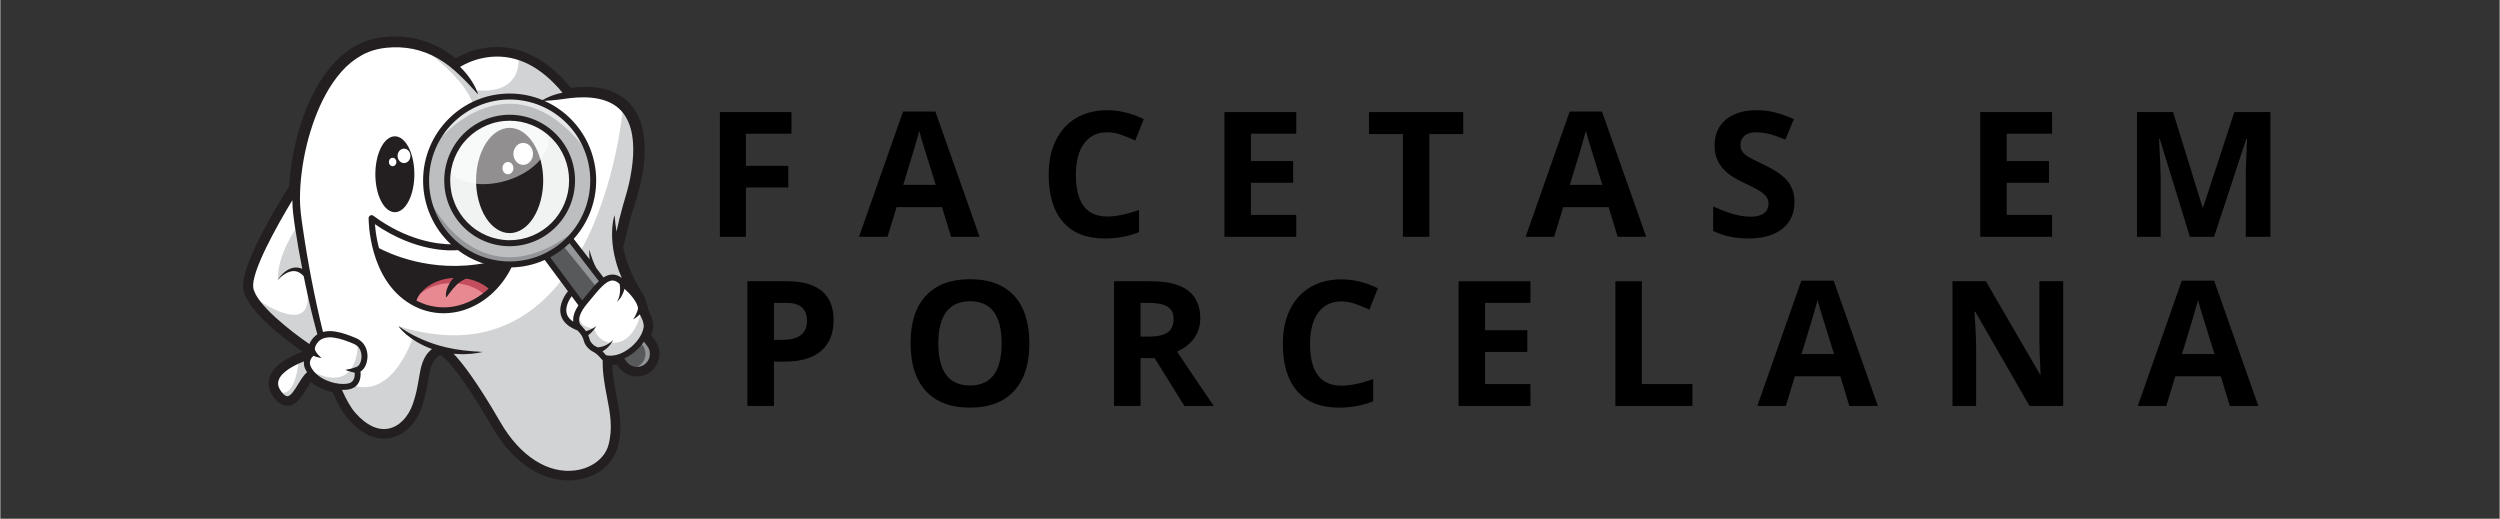
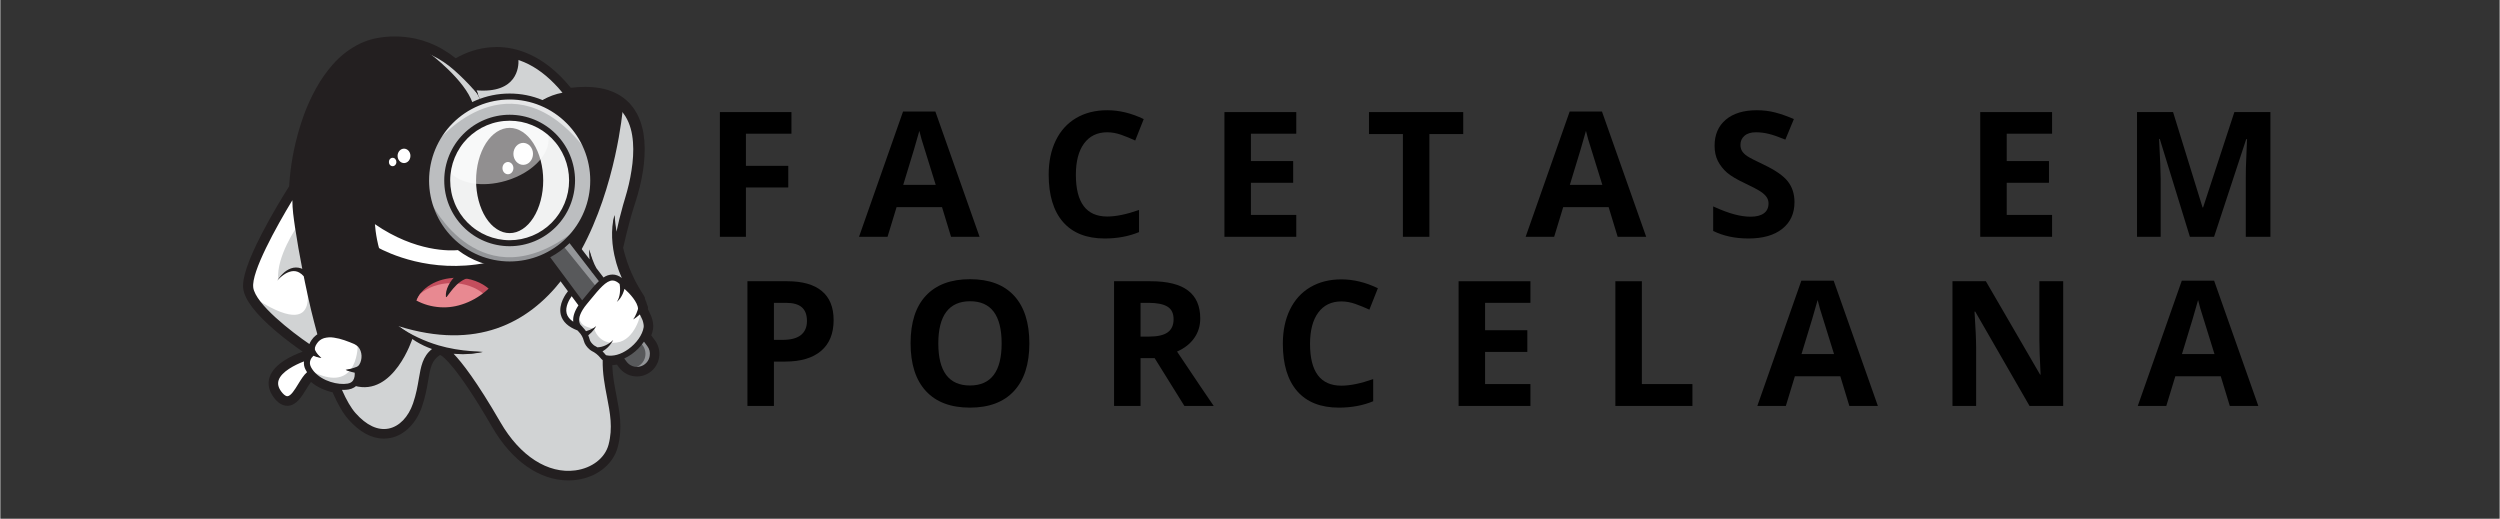
<svg xmlns="http://www.w3.org/2000/svg" width="588" zoomAndPan="magnify" viewBox="0 0 440.88 91.5" height="122" preserveAspectRatio="xMidYMid meet" version="1.0">
  <rect x="0" y="0" width="440.88" height="91.5" fill="#333333" stroke="none" />
  <defs>
    <g />
    <clipPath id="f97e86c482">
      <path d="M 42.566 6.43 L 116.414 6.43 L 116.414 84.75 L 42.566 84.75 Z M 42.566 6.43 " clip-rule="nonzero" />
    </clipPath>
    <clipPath id="7bcea5b112">
      <path d="M 43 7 L 116 7 L 116 84.75 L 43 84.75 Z M 43 7 " clip-rule="nonzero" />
    </clipPath>
  </defs>
  <g clip-path="url(#f97e86c482)">
    <path fill="#231f20" d="M 115.469 60.031 L 114.824 59.164 C 114.977 58.777 115.086 58.379 115.148 57.969 C 115.254 57.262 115.055 56.465 114.867 55.914 C 114.773 55.668 114.668 55.43 114.543 55.195 C 114.473 55.051 114.328 54.754 114.234 54.539 C 114.277 54.254 114.227 53.988 114.078 53.746 C 114 53.426 113.891 53.121 113.746 52.824 C 113.742 52.617 113.688 52.426 113.578 52.25 L 113.562 52.223 L 113.441 52.023 C 113.316 51.816 113.184 51.602 113.047 51.391 C 113.008 51.32 112.961 51.246 112.914 51.172 C 112.793 50.98 112.676 50.801 112.582 50.621 L 112.574 50.602 L 112.504 50.473 C 112.375 50.238 112.238 49.992 112.102 49.75 L 112.094 49.738 C 112.023 49.621 111.961 49.496 111.906 49.371 L 111.699 48.934 L 111.699 48.922 C 111.145 47.801 110.691 46.641 110.336 45.441 C 110.305 45.336 110.266 45.219 110.23 45.105 C 110.172 44.914 110.113 44.734 110.07 44.555 L 109.863 43.711 C 110.227 42.094 110.59 40.609 110.98 39.188 C 111.23 38.273 111.453 37.477 111.68 36.754 L 112.066 35.543 C 112.195 35.141 112.324 34.723 112.449 34.27 C 112.945 32.551 113.297 30.801 113.512 29.023 C 113.738 26.961 113.715 25.164 113.445 23.523 C 113.289 22.566 113.02 21.641 112.637 20.75 C 112.234 19.816 111.691 18.977 111.004 18.23 C 110.301 17.484 109.492 16.887 108.574 16.438 C 107.691 16.008 106.766 15.711 105.801 15.547 C 104.926 15.395 104.043 15.32 103.156 15.324 C 102.309 15.328 101.469 15.383 100.629 15.484 C 95.809 9.555 90.883 8.293 87.578 8.293 C 87.223 8.293 86.867 8.309 86.516 8.336 C 84.309 8.516 82.25 9.164 80.336 10.281 C 79.625 9.715 78.879 9.199 78.098 8.738 C 76.57 7.836 74.938 7.195 73.207 6.809 C 72.012 6.559 70.801 6.43 69.578 6.43 C 69.035 6.43 68.492 6.453 67.957 6.504 L 67.945 6.504 L 67.316 6.578 C 67.082 6.602 66.852 6.637 66.621 6.684 C 66.516 6.707 66.402 6.727 66.289 6.75 C 65.953 6.805 65.625 6.883 65.305 6.988 L 64.695 7.176 C 64.523 7.23 64.379 7.293 64.238 7.352 L 64.047 7.434 C 64.039 7.434 64.035 7.438 64.027 7.438 L 63.832 7.52 C 63.691 7.578 63.547 7.637 63.402 7.707 L 63.387 7.715 L 62.816 8.016 C 61.238 8.883 59.855 9.996 58.664 11.355 C 57.516 12.656 56.523 14.07 55.688 15.598 C 54.859 17.09 54.148 18.641 53.562 20.246 C 52.406 23.43 51.617 26.703 51.199 30.066 C 51.082 30.977 51 31.918 50.945 32.855 C 50.039 34.293 47.938 37.707 46.109 41.246 C 43.672 45.973 42.605 49.148 42.852 50.949 C 43.117 52.871 45.008 55.352 48.477 58.316 C 50.383 59.945 52.309 61.328 53.336 62.035 C 51.684 62.625 48.316 64.086 47.504 66.512 C 47.109 67.684 47.352 68.914 48.203 70.07 C 48.957 71.082 49.746 71.582 50.621 71.582 L 50.719 71.582 C 52.215 71.516 53.152 69.984 53.977 68.637 C 54.227 68.223 54.523 67.742 54.801 67.379 C 55.816 68.238 57.164 68.879 58.609 69.199 C 59.523 71.316 60.461 72.922 61.391 73.977 C 63.371 76.227 65.484 77.371 67.66 77.371 C 68.055 77.371 68.441 77.332 68.828 77.254 C 71.281 76.766 73.359 74.695 74.383 71.719 C 74.984 69.961 75.246 68.445 75.473 67.109 C 75.855 64.855 76.078 63.57 77.547 62.629 L 77.637 62.652 C 77.688 62.68 77.738 62.707 77.789 62.73 C 77.957 62.824 80.387 64.32 86.762 75.336 C 90.223 81.316 95.113 84.746 100.184 84.746 C 100.676 84.746 101.164 84.715 101.652 84.648 C 105.262 84.164 108.109 81.898 108.91 78.879 C 109.793 75.551 109.246 72.707 108.664 69.691 C 108.34 68.016 108.004 66.289 107.945 64.422 C 108.223 64.402 108.496 64.367 108.766 64.312 L 109.09 64.762 C 109.395 65.184 109.766 65.531 110.203 65.805 C 110.645 66.082 111.117 66.262 111.629 66.352 C 112.137 66.438 112.645 66.426 113.152 66.312 C 113.656 66.199 114.121 65.992 114.547 65.695 C 114.766 65.543 114.969 65.371 115.152 65.176 C 115.34 64.984 115.5 64.773 115.645 64.547 C 115.789 64.32 115.906 64.082 116 63.832 C 116.094 63.582 116.164 63.324 116.207 63.059 C 116.25 62.793 116.266 62.527 116.258 62.262 C 116.246 61.992 116.207 61.73 116.145 61.469 C 116.082 61.207 115.992 60.957 115.879 60.715 C 115.766 60.473 115.629 60.242 115.469 60.031 Z M 115.469 60.031 " fill-opacity="1" fill-rule="nonzero" />
  </g>
  <path fill="#f1f2f2" d="M 100.535 31.84 C 100.535 31.133 100.469 30.434 100.332 29.742 C 100.195 29.051 99.992 28.375 99.723 27.727 C 99.453 27.074 99.125 26.453 98.734 25.867 C 98.344 25.281 97.902 24.738 97.402 24.238 C 96.906 23.738 96.367 23.293 95.781 22.902 C 95.199 22.508 94.582 22.176 93.934 21.906 C 93.285 21.637 92.617 21.434 91.926 21.297 C 91.238 21.156 90.543 21.09 89.84 21.09 C 89.137 21.09 88.441 21.156 87.754 21.297 C 87.066 21.434 86.395 21.637 85.746 21.906 C 85.098 22.176 84.48 22.508 83.898 22.902 C 83.312 23.293 82.773 23.738 82.277 24.238 C 81.781 24.738 81.336 25.281 80.945 25.867 C 80.555 26.453 80.227 27.074 79.957 27.727 C 79.688 28.375 79.484 29.051 79.348 29.742 C 79.211 30.434 79.145 31.133 79.145 31.84 C 79.145 32.543 79.211 33.242 79.348 33.934 C 79.484 34.629 79.688 35.301 79.957 35.953 C 80.227 36.605 80.555 37.223 80.945 37.809 C 81.336 38.398 81.781 38.941 82.277 39.438 C 82.773 39.938 83.312 40.383 83.898 40.777 C 84.48 41.168 85.098 41.5 85.746 41.77 C 86.395 42.039 87.066 42.242 87.754 42.383 C 88.441 42.52 89.137 42.586 89.84 42.586 C 90.543 42.586 91.238 42.52 91.926 42.379 C 92.613 42.242 93.285 42.035 93.934 41.766 C 94.582 41.496 95.195 41.164 95.781 40.773 C 96.363 40.379 96.906 39.934 97.402 39.438 C 97.898 38.938 98.34 38.395 98.73 37.809 C 99.121 37.223 99.449 36.602 99.719 35.949 C 99.988 35.297 100.191 34.625 100.328 33.934 C 100.469 33.242 100.535 32.543 100.535 31.84 Z M 100.535 31.84 " fill-opacity="1" fill-rule="nonzero" />
  <path fill="#231f20" d="M 95.762 31.84 C 95.762 32.449 95.723 33.051 95.648 33.648 C 95.57 34.246 95.457 34.828 95.309 35.391 C 95.16 35.953 94.98 36.488 94.762 36.996 C 94.547 37.504 94.301 37.973 94.027 38.402 C 93.75 38.836 93.453 39.219 93.129 39.559 C 92.805 39.898 92.465 40.184 92.105 40.414 C 91.746 40.648 91.375 40.824 90.996 40.945 C 90.613 41.062 90.23 41.121 89.84 41.121 C 89.453 41.121 89.066 41.062 88.684 40.945 C 88.305 40.824 87.934 40.648 87.574 40.414 C 87.215 40.184 86.875 39.898 86.551 39.559 C 86.227 39.219 85.93 38.836 85.652 38.402 C 85.379 37.973 85.133 37.504 84.918 36.996 C 84.703 36.488 84.52 35.953 84.371 35.391 C 84.223 34.828 84.109 34.246 84.035 33.648 C 83.957 33.051 83.918 32.449 83.918 31.84 C 83.918 31.23 83.957 30.625 84.035 30.027 C 84.109 29.43 84.223 28.848 84.371 28.285 C 84.52 27.723 84.703 27.188 84.918 26.68 C 85.133 26.172 85.379 25.703 85.652 25.273 C 85.93 24.844 86.227 24.457 86.551 24.117 C 86.875 23.781 87.215 23.496 87.574 23.262 C 87.934 23.027 88.305 22.852 88.684 22.734 C 89.066 22.613 89.453 22.555 89.84 22.555 C 90.23 22.555 90.613 22.613 90.996 22.734 C 91.375 22.852 91.746 23.027 92.105 23.262 C 92.465 23.496 92.805 23.781 93.129 24.117 C 93.453 24.457 93.75 24.844 94.027 25.273 C 94.301 25.703 94.547 26.172 94.762 26.68 C 94.98 27.188 95.16 27.723 95.309 28.285 C 95.457 28.848 95.57 29.43 95.648 30.027 C 95.723 30.625 95.762 31.23 95.762 31.84 Z M 95.762 31.84 " fill-opacity="1" fill-rule="nonzero" />
  <path fill="#ffffff" d="M 79.25 30.32 C 81.023 32.387 85.012 33.109 89.148 31.902 C 94.148 30.441 97.469 26.715 96.562 23.578 C 96.551 23.535 96.531 23.492 96.52 23.449 C 95.781 22.855 94.984 22.367 94.117 21.988 C 93.254 21.609 92.355 21.348 91.422 21.207 C 90.492 21.066 89.555 21.051 88.617 21.16 C 87.68 21.266 86.773 21.496 85.898 21.844 C 85.02 22.191 84.203 22.648 83.449 23.215 C 82.691 23.781 82.023 24.438 81.438 25.184 C 80.855 25.926 80.375 26.734 80.008 27.605 C 79.637 28.477 79.383 29.383 79.25 30.32 Z M 79.25 30.32 " fill-opacity="0.5" fill-rule="nonzero" />
-   <path fill="#ffffff" d="M 106.473 63.406 C 106.289 63.301 106.133 63.156 106.008 62.984 C 105.57 62.445 105.039 62.023 104.414 61.719 C 104.32 61.672 104.23 61.613 104.152 61.543 C 103.609 61.086 103.266 60.594 103.137 60.09 C 102.98 59.438 102.664 58.875 102.191 58.398 C 102.105 58.309 102.023 58.215 101.945 58.113 C 100.34 57.52 99.375 56.641 99.078 55.5 C 98.562 53.52 100.258 51.535 100.332 51.453 C 100.355 51.43 100.379 51.41 100.402 51.398 L 96.098 45.59 C 94.172 46.477 92.152 46.934 90.039 46.961 C 88.27 50.648 85.215 53.398 81.629 54.52 C 80.516 54.871 79.379 55.047 78.211 55.047 C 76.16 55.047 74.254 54.52 72.488 53.469 C 65.215 49.191 65.18 38.59 65.18 38.48 C 65.18 38.352 65.238 38.258 65.352 38.199 C 65.469 38.141 65.578 38.152 65.684 38.23 C 72.164 43.035 78.008 43.363 80.043 43.309 C 79.285 42.656 78.602 41.938 77.988 41.148 C 77.371 40.359 76.84 39.516 76.395 38.621 C 75.945 37.727 75.59 36.797 75.328 35.832 C 75.062 34.863 74.895 33.883 74.824 32.883 C 74.758 31.883 74.785 30.887 74.914 29.895 C 75.039 28.898 75.262 27.93 75.582 26.98 C 75.902 26.031 76.312 25.121 76.809 24.254 C 77.309 23.387 77.887 22.578 78.547 21.828 C 79.207 21.074 79.93 20.398 80.727 19.789 C 81.52 19.184 82.363 18.66 83.258 18.223 C 84.156 17.785 85.086 17.438 86.051 17.188 C 87.016 16.934 87.996 16.781 88.992 16.723 C 89.984 16.668 90.977 16.711 91.965 16.852 C 92.949 16.992 93.914 17.23 94.855 17.562 C 95.793 17.895 96.691 18.32 97.547 18.832 C 98.402 19.344 99.203 19.938 99.941 20.609 C 100.68 21.281 101.348 22.02 101.941 22.824 C 102.531 23.629 103.043 24.484 103.465 25.391 C 103.891 26.297 104.219 27.238 104.457 28.211 C 104.695 29.184 104.836 30.168 104.883 31.172 C 104.926 32.172 104.867 33.168 104.715 34.156 C 104.562 35.145 104.312 36.109 103.969 37.051 C 103.625 37.992 103.191 38.887 102.672 39.742 C 102.148 40.594 101.547 41.391 100.871 42.121 L 104.105 46.312 C 104.082 46.172 104.062 46.031 104.043 45.891 C 103.965 45.266 103.914 44.637 103.883 44.012 C 104.016 44.625 104.172 45.23 104.355 45.824 C 104.449 46.121 104.543 46.418 104.656 46.699 C 104.754 46.969 104.875 47.227 105.008 47.477 L 106.367 49.234 C 106.898 48.859 107.43 48.645 107.992 48.645 L 108 48.645 C 108.816 48.645 109.602 49.117 110.395 50.098 L 110.5 50.184 C 110.406 50.008 110.316 49.832 110.23 49.656 C 109.918 49.062 109.676 48.434 109.418 47.812 C 109.301 47.5 109.203 47.176 109.094 46.863 L 108.934 46.387 L 108.805 45.902 C 108.723 45.574 108.625 45.254 108.559 44.926 L 108.375 44.012 C 108.355 43.969 108.348 43.922 108.352 43.871 C 108.301 43.562 108.262 43.254 108.215 42.945 C 108.172 42.613 108.148 42.277 108.121 41.945 C 108.035 40.613 108.066 39.262 108.344 37.957 C 108.355 39.277 108.457 40.586 108.648 41.891 C 108.66 41.973 108.672 42.051 108.688 42.133 C 108.922 41.012 109.168 39.898 109.449 38.789 C 109.656 37.953 109.883 37.125 110.121 36.297 C 110.238 35.883 110.363 35.469 110.488 35.059 C 110.613 34.652 110.73 34.246 110.844 33.836 C 111.301 32.199 111.625 30.535 111.82 28.848 C 112.004 27.168 112.035 25.465 111.758 23.82 C 111.629 23 111.402 22.207 111.086 21.438 C 110.77 20.68 110.336 19.996 109.785 19.383 C 108.695 18.176 107.145 17.445 105.52 17.141 C 103.898 16.84 102.191 16.863 100.52 17.059 C 98.848 17.25 97.191 17.605 95.469 17.785 C 96.789 17.184 98.164 16.77 99.594 16.547 C 95.723 11.715 91.375 9.449 86.664 9.816 C 84.527 9.992 82.547 10.652 80.73 11.797 C 82.246 13.191 83.441 14.832 84.305 16.707 C 83.348 15.391 82.289 14.164 81.125 13.031 C 80.555 12.465 79.953 11.934 79.324 11.434 C 78.691 10.941 78.027 10.492 77.332 10.09 C 75.938 9.277 74.449 8.703 72.875 8.359 C 71.301 8.039 69.711 7.961 68.113 8.125 C 67.32 8.199 66.543 8.344 65.777 8.562 L 65.215 8.738 C 65.027 8.801 64.848 8.891 64.664 8.961 C 64.484 9.035 64.297 9.109 64.121 9.199 L 63.594 9.477 C 62.195 10.262 60.969 11.262 59.914 12.48 C 58.855 13.695 57.941 15.012 57.172 16.43 C 56.395 17.852 55.723 19.32 55.164 20.84 C 54.043 23.898 53.277 27.047 52.867 30.281 C 52.762 31.098 52.684 31.918 52.633 32.738 C 52.688 32.848 52.684 32.953 52.617 33.055 C 52.574 33.746 52.551 34.434 52.555 35.125 C 52.555 35.934 52.598 36.738 52.684 37.539 C 52.77 38.34 52.895 39.152 53.008 39.961 C 53.93 46.32 55.172 52.617 56.734 58.848 C 56.762 58.84 56.785 58.828 56.812 58.82 C 57.512 58.621 58.223 58.582 58.938 58.699 C 59.625 58.805 60.293 58.969 60.945 59.199 C 61.27 59.309 61.59 59.43 61.906 59.555 L 62.379 59.75 L 62.613 59.848 L 62.863 59.969 C 63.559 60.32 64.047 60.867 64.316 61.605 C 64.566 62.32 64.602 63.043 64.418 63.773 C 64.332 64.141 64.184 64.484 63.977 64.797 C 63.863 64.969 63.723 65.113 63.559 65.234 C 63.477 65.297 63.387 65.352 63.297 65.402 C 63.359 65.836 63.418 66.805 62.918 67.562 C 62.582 68.066 62.07 68.383 61.391 68.5 C 61.09 68.551 60.785 68.574 60.48 68.574 C 60.301 68.574 60.113 68.562 59.926 68.547 C 60.785 70.547 61.645 72.043 62.484 73 C 64.453 75.23 66.543 76.203 68.535 75.805 C 70.473 75.418 72.137 73.711 72.988 71.238 C 73.555 69.594 73.801 68.145 74.02 66.863 C 74.402 64.617 74.715 62.809 76.547 61.523 C 75.43 61.164 74.367 60.691 73.352 60.098 C 72.191 59.414 71.094 58.582 70.238 57.539 C 71.281 58.367 72.398 59.074 73.59 59.656 L 74.031 59.875 C 74.18 59.949 74.332 60.008 74.484 60.078 C 74.785 60.207 75.082 60.348 75.395 60.453 C 75.703 60.559 76 60.695 76.316 60.793 C 76.629 60.891 76.941 60.984 77.258 61.086 C 77.578 61.191 77.895 61.25 78.211 61.336 L 78.684 61.453 L 79.168 61.547 C 79.488 61.605 79.812 61.672 80.137 61.73 C 80.461 61.766 80.789 61.812 81.113 61.855 L 81.605 61.918 L 82.098 61.953 L 83.09 62.027 C 83.422 62.062 83.754 62.039 84.086 62.055 C 84.418 62.07 84.754 62.074 85.086 62.086 C 84.758 62.137 84.426 62.184 84.094 62.227 L 83.594 62.285 C 83.426 62.309 83.262 62.324 83.094 62.328 L 82.086 62.359 C 81.918 62.359 81.746 62.367 81.578 62.367 L 81.074 62.336 C 80.738 62.316 80.402 62.297 80.066 62.273 C 79.848 62.242 79.629 62.211 79.406 62.18 C 80.734 63.438 83.422 66.625 88.027 74.598 C 91.52 80.637 96.539 83.852 101.449 83.188 C 104.469 82.781 106.836 80.941 107.48 78.504 C 108.277 75.5 107.758 72.82 107.211 69.977 C 106.82 67.918 106.41 65.789 106.473 63.406 Z M 106.473 63.406 " fill-opacity="1" fill-rule="nonzero" />
  <path fill="#ffffff" d="M 102.16 53.762 L 100.781 51.902 C 100.574 52.152 99.289 53.812 99.691 55.344 C 99.883 56.078 100.441 56.688 101.355 57.168 C 101.312 57.035 101.285 56.902 101.27 56.766 C 101.168 55.91 101.488 54.934 102.23 53.859 Z M 102.16 53.762 " fill-opacity="1" fill-rule="nonzero" />
  <path fill="#ffffff" d="M 61.289 67.879 C 61.793 67.793 62.156 67.574 62.395 67.219 C 62.75 66.676 62.73 65.941 62.688 65.566 C 62.629 65.566 62.57 65.559 62.512 65.555 C 62.332 65.535 62.148 65.512 61.969 65.484 C 61.609 65.434 61.258 65.352 60.914 65.25 C 61.266 65.23 61.617 65.191 61.969 65.137 C 62.145 65.109 62.316 65.074 62.484 65.039 C 62.57 65.02 62.652 65 62.738 64.98 C 62.781 64.969 62.824 64.957 62.871 64.945 L 62.91 64.945 C 63.02 64.891 63.121 64.828 63.219 64.758 C 63.324 64.676 63.418 64.578 63.492 64.465 C 63.656 64.211 63.777 63.934 63.844 63.633 C 64 63.02 63.969 62.414 63.762 61.82 C 63.543 61.23 63.152 60.793 62.594 60.516 L 62.383 60.418 L 62.148 60.32 L 61.688 60.133 C 61.379 60.016 61.066 59.895 60.758 59.789 C 60.141 59.574 59.508 59.418 58.859 59.324 C 58.234 59.219 57.613 59.254 57 59.426 C 56.402 59.613 55.934 59.973 55.598 60.504 C 55.426 60.746 55.309 61.008 55.246 61.297 C 55.219 61.473 55.223 61.648 55.262 61.82 C 55.273 61.828 55.285 61.836 55.297 61.844 C 55.328 61.867 55.352 61.895 55.375 61.926 C 55.527 62.164 55.711 62.383 55.918 62.578 C 56.137 62.785 56.371 62.965 56.629 63.121 C 56.324 63.059 56.035 62.969 55.75 62.844 C 55.551 62.758 55.355 62.652 55.172 62.535 C 54.949 62.719 53.965 63.625 54.609 64.852 C 54.738 65.094 54.887 65.32 55.059 65.535 C 55.113 65.57 55.152 65.617 55.176 65.676 C 56.691 67.453 59.582 68.176 61.289 67.879 Z M 61.289 67.879 " fill-opacity="1" fill-rule="nonzero" />
  <path fill="#ffffff" d="M 55.828 59.34 C 55.945 59.25 56.066 59.172 56.195 59.102 C 55.367 56.016 54.645 52.898 54.008 49.77 C 53.355 46.555 52.77 43.324 52.281 40.078 C 52.164 39.266 52.047 38.461 51.949 37.633 C 51.859 36.805 51.812 35.973 51.812 35.141 C 51.812 34.875 51.816 34.605 51.824 34.336 C 49.664 37.824 43.914 47.535 44.352 50.742 C 44.836 54.27 53.039 59.996 54.645 61.09 C 54.73 60.746 54.875 60.434 55.078 60.148 C 55.285 59.836 55.535 59.566 55.828 59.34 Z M 55.828 59.34 " fill-opacity="1" fill-rule="nonzero" />
  <path fill="#ffffff" d="M 53.844 63.426 C 52.52 63.898 49.508 65.156 48.898 66.984 C 48.66 67.695 48.816 68.418 49.383 69.188 C 49.844 69.812 50.281 70.121 50.656 70.105 C 51.371 70.074 52.059 68.949 52.723 67.863 C 53.266 66.977 53.785 66.133 54.395 65.703 C 54.266 65.523 54.148 65.34 54.047 65.145 C 53.742 64.602 53.676 64.027 53.844 63.426 Z M 53.844 63.426 " fill-opacity="1" fill-rule="nonzero" />
  <path fill="#58595b" d="M 102.836 53.062 C 103.074 52.781 103.301 52.504 103.52 52.23 C 104.367 51.195 105.125 50.273 105.867 49.621 L 104.543 47.902 C 104.516 47.879 104.492 47.852 104.473 47.82 C 104.473 47.82 104.473 47.809 104.473 47.805 L 100.426 42.582 C 99.316 43.684 98.066 44.594 96.68 45.309 L 102.621 53.328 C 102.691 53.238 102.762 53.148 102.836 53.062 Z M 102.836 53.062 " fill-opacity="1" fill-rule="nonzero" />
-   <path fill="#231f20" d="M 65.836 39.121 C 65.969 41.43 66.859 49.422 72.805 52.922 C 74.105 53.707 75.508 54.188 77.016 54.359 C 78.52 54.531 79.996 54.383 81.441 53.914 C 84.773 52.871 87.625 50.348 89.336 46.953 C 87.785 46.902 86.281 46.617 84.816 46.098 C 83.355 45.574 82.004 44.844 80.77 43.902 C 79.785 44.008 73.348 44.453 65.836 39.121 Z M 65.836 39.121 " fill-opacity="1" fill-rule="nonzero" />
+   <path fill="#231f20" d="M 65.836 39.121 C 65.969 41.43 66.859 49.422 72.805 52.922 C 74.105 53.707 75.508 54.188 77.016 54.359 C 78.52 54.531 79.996 54.383 81.441 53.914 C 84.773 52.871 87.625 50.348 89.336 46.953 C 83.355 45.574 82.004 44.844 80.77 43.902 C 79.785 44.008 73.348 44.453 65.836 39.121 Z M 65.836 39.121 " fill-opacity="1" fill-rule="nonzero" />
  <path fill="#ffffff" d="M 113.695 57.746 C 113.742 57.438 113.66 56.93 113.477 56.395 C 113.441 56.293 113.332 56.066 113.227 55.848 C 112.91 55.211 112.703 54.77 112.703 54.488 C 112.68 53.141 110.852 51.266 109.969 50.57 C 109.953 50.559 109.938 50.539 109.922 50.523 C 109.246 49.688 108.621 49.277 107.992 49.273 L 107.984 49.273 C 106.762 49.273 105.48 50.836 104 52.641 C 103.777 52.91 103.547 53.188 103.316 53.473 C 102.016 55.023 101.824 56.066 101.891 56.676 C 101.957 57.309 102.312 57.594 102.328 57.605 C 102.34 57.617 102.332 57.605 102.336 57.613 C 102.352 57.625 102.367 57.641 102.383 57.656 L 102.387 57.664 C 102.465 57.766 102.547 57.867 102.637 57.961 C 103.188 58.52 103.555 59.18 103.742 59.941 C 103.84 60.316 104.109 60.699 104.551 61.066 C 104.594 61.102 104.641 61.137 104.695 61.16 C 105.391 61.504 105.988 61.977 106.48 62.578 L 106.496 62.594 C 106.598 62.727 106.707 62.859 106.848 62.887 C 108.09 63.137 109.516 62.75 110.863 61.797 C 112.375 60.727 113.484 59.141 113.695 57.746 Z M 113.695 57.746 " fill-opacity="1" fill-rule="nonzero" />
  <path fill="#939598" d="M 113.531 59.891 C 112.926 60.852 112.16 61.656 111.23 62.305 C 110.762 62.637 110.262 62.914 109.73 63.137 L 110.281 63.891 C 110.477 64.16 110.715 64.379 111 64.551 C 111.281 64.723 111.59 64.832 111.914 64.883 C 112.242 64.93 112.566 64.918 112.887 64.836 C 113.211 64.758 113.504 64.617 113.77 64.418 C 114.035 64.223 114.254 63.98 114.426 63.695 C 114.594 63.41 114.707 63.105 114.754 62.777 C 114.805 62.445 114.789 62.121 114.707 61.797 C 114.629 61.477 114.492 61.18 114.293 60.914 Z M 113.531 59.891 " fill-opacity="1" fill-rule="nonzero" />
  <path fill="#58595b" d="M 113.051 60.578 C 112.531 61.242 111.922 61.82 111.23 62.305 C 110.762 62.637 110.262 62.914 109.73 63.137 L 110.281 63.891 C 110.66 64.418 111.168 64.746 111.801 64.875 C 112.008 64.832 112.203 64.766 112.395 64.672 C 112.582 64.582 112.758 64.465 112.918 64.328 C 113.082 64.191 113.223 64.039 113.344 63.867 C 113.465 63.691 113.562 63.508 113.637 63.309 C 113.715 63.113 113.762 62.91 113.785 62.699 C 113.809 62.488 113.809 62.277 113.777 62.07 C 113.75 61.859 113.695 61.656 113.613 61.461 C 113.535 61.266 113.43 61.082 113.305 60.914 Z M 113.051 60.578 " fill-opacity="1" fill-rule="nonzero" />
  <path fill="#bcbec0" d="M 104.266 31.84 C 104.266 30.887 104.172 29.945 103.988 29.012 C 103.805 28.078 103.531 27.172 103.168 26.289 C 102.805 25.41 102.359 24.574 101.836 23.785 C 101.309 22.992 100.711 22.262 100.039 21.586 C 99.371 20.914 98.645 20.312 97.855 19.785 C 97.066 19.258 96.234 18.809 95.359 18.445 C 94.484 18.082 93.586 17.805 92.656 17.621 C 91.727 17.434 90.789 17.34 89.84 17.34 C 88.895 17.34 87.957 17.434 87.027 17.621 C 86.098 17.805 85.195 18.082 84.32 18.445 C 83.445 18.809 82.613 19.254 81.828 19.785 C 81.039 20.312 80.309 20.914 79.641 21.586 C 78.973 22.258 78.371 22.992 77.848 23.785 C 77.32 24.574 76.875 25.41 76.512 26.289 C 76.152 27.168 75.879 28.074 75.691 29.008 C 75.508 29.941 75.414 30.887 75.414 31.836 C 75.414 32.789 75.508 33.73 75.691 34.664 C 75.879 35.598 76.152 36.504 76.512 37.383 C 76.875 38.262 77.32 39.098 77.848 39.891 C 78.371 40.684 78.969 41.414 79.641 42.086 C 80.309 42.762 81.039 43.359 81.824 43.891 C 82.613 44.418 83.445 44.867 84.32 45.23 C 85.195 45.594 86.098 45.867 87.027 46.055 C 87.953 46.242 88.895 46.332 89.84 46.332 C 90.785 46.332 91.727 46.238 92.652 46.051 C 93.582 45.867 94.484 45.59 95.359 45.227 C 96.23 44.859 97.062 44.414 97.852 43.887 C 98.637 43.355 99.367 42.754 100.035 42.082 C 100.703 41.41 101.301 40.68 101.828 39.887 C 102.355 39.098 102.801 38.262 103.164 37.383 C 103.523 36.504 103.801 35.598 103.984 34.664 C 104.172 33.73 104.266 32.789 104.266 31.84 Z M 78.516 31.84 C 78.516 31.09 78.586 30.352 78.73 29.617 C 78.875 28.883 79.09 28.172 79.375 27.48 C 79.66 26.793 80.008 26.137 80.422 25.516 C 80.836 24.891 81.305 24.316 81.832 23.789 C 82.355 23.262 82.93 22.789 83.547 22.375 C 84.168 21.957 84.82 21.605 85.508 21.32 C 86.191 21.035 86.902 20.82 87.633 20.672 C 88.359 20.527 89.098 20.453 89.84 20.453 C 90.586 20.453 91.32 20.527 92.051 20.672 C 92.781 20.82 93.488 21.035 94.176 21.32 C 94.863 21.605 95.516 21.957 96.133 22.371 C 96.754 22.789 97.324 23.262 97.852 23.789 C 98.375 24.316 98.848 24.891 99.258 25.512 C 99.672 26.137 100.023 26.789 100.305 27.48 C 100.59 28.172 100.805 28.883 100.949 29.617 C 101.098 30.352 101.168 31.09 101.168 31.836 C 101.168 32.586 101.098 33.324 100.949 34.059 C 100.805 34.793 100.59 35.504 100.305 36.195 C 100.023 36.883 99.672 37.539 99.258 38.16 C 98.848 38.785 98.375 39.359 97.852 39.887 C 97.324 40.414 96.754 40.887 96.133 41.301 C 95.516 41.719 94.863 42.066 94.176 42.355 C 93.488 42.641 92.781 42.855 92.051 43 C 91.32 43.148 90.586 43.219 89.84 43.219 C 89.098 43.219 88.359 43.145 87.633 43 C 86.902 42.852 86.195 42.637 85.508 42.352 C 84.82 42.062 84.168 41.715 83.551 41.297 C 82.934 40.883 82.359 40.41 81.836 39.883 C 81.309 39.355 80.84 38.781 80.426 38.16 C 80.016 37.539 79.664 36.883 79.379 36.191 C 79.094 35.5 78.879 34.789 78.734 34.059 C 78.59 33.324 78.516 32.586 78.516 31.84 Z M 78.516 31.84 " fill-opacity="1" fill-rule="nonzero" />
  <path fill="#ffffff" d="M 66.547 43.641 C 68.316 44.605 75.891 48.281 85.672 46.367 C 83.883 45.852 82.25 45.027 80.766 43.898 C 79.781 44.004 73.344 44.449 65.828 39.117 C 65.926 40.648 66.164 42.156 66.547 43.641 Z M 66.547 43.641 " fill-opacity="1" fill-rule="nonzero" />
  <path fill="#c44e5d" d="M 73.34 53.219 C 75.883 54.539 78.668 54.785 81.441 53.914 C 83.273 53.328 84.891 52.371 86.289 51.047 C 84.934 49.797 82.859 49 80.531 49 C 77.035 49 74.109 50.797 73.34 53.219 Z M 73.34 53.219 " fill-opacity="1" fill-rule="nonzero" />
  <path fill="#e88991" d="M 74.062 51.836 C 73.746 52.254 73.504 52.719 73.34 53.219 C 75.883 54.539 78.668 54.785 81.441 53.914 C 82.848 53.469 84.133 52.793 85.297 51.887 C 83.941 50.699 81.918 49.938 79.652 49.938 C 77.418 49.938 75.418 50.68 74.062 51.836 Z M 74.062 51.836 " fill-opacity="1" fill-rule="nonzero" />
  <path fill="#231f20" d="M 84.223 47.902 C 81.898 46.078 78.344 49.91 78.598 52.328 C 78.598 52.367 78.617 52.391 78.656 52.402 C 78.691 52.414 78.723 52.402 78.742 52.367 C 79.492 51.379 80.164 50.383 81.199 49.668 C 81.68 49.344 82.199 49.098 82.758 48.941 C 83.348 48.766 83.656 48.512 84.184 48.223 C 84.238 48.188 84.273 48.137 84.281 48.074 C 84.289 48.008 84.27 47.949 84.223 47.902 Z M 84.223 47.902 " fill-opacity="1" fill-rule="nonzero" />
  <path fill="#d1d3d4" d="M 107.219 69.977 C 106.82 67.918 106.41 65.789 106.473 63.406 C 106.289 63.301 106.133 63.156 106.008 62.984 C 105.57 62.445 105.039 62.023 104.414 61.719 C 104.32 61.672 104.23 61.613 104.152 61.543 C 103.609 61.086 103.266 60.594 103.137 60.09 C 102.98 59.438 102.664 58.875 102.191 58.398 C 102.105 58.309 102.023 58.215 101.945 58.113 C 100.34 57.52 99.375 56.641 99.078 55.5 C 98.562 53.52 100.258 51.535 100.332 51.453 C 100.355 51.43 100.379 51.41 100.402 51.398 L 98.969 49.461 C 93.062 56.984 84.016 61.84 70.238 57.535 C 71.277 58.367 72.395 59.07 73.59 59.656 L 74.031 59.875 C 74.18 59.945 74.332 60.008 74.48 60.074 C 74.781 60.203 75.082 60.344 75.391 60.449 C 75.703 60.555 76 60.695 76.312 60.789 C 76.629 60.887 76.941 60.98 77.258 61.086 C 77.574 61.191 77.895 61.25 78.211 61.332 L 78.684 61.453 L 79.164 61.543 C 79.488 61.605 79.809 61.672 80.137 61.727 C 80.461 61.762 80.785 61.809 81.113 61.852 L 81.605 61.918 L 82.098 61.953 L 83.09 62.023 C 83.422 62.059 83.754 62.035 84.086 62.055 C 84.414 62.07 84.75 62.07 85.086 62.086 C 84.758 62.137 84.426 62.18 84.094 62.223 L 83.594 62.285 C 83.426 62.305 83.258 62.32 83.09 62.324 L 82.082 62.355 C 81.914 62.355 81.746 62.367 81.578 62.363 L 81.074 62.336 C 80.738 62.312 80.402 62.297 80.062 62.27 C 79.844 62.242 79.625 62.207 79.406 62.176 C 80.73 63.434 83.422 66.625 88.023 74.594 C 91.52 80.637 96.535 83.848 101.449 83.184 C 104.465 82.781 106.836 80.941 107.48 78.5 C 108.289 75.5 107.77 72.816 107.219 69.977 Z M 107.219 69.977 " fill-opacity="1" fill-rule="nonzero" />
  <path fill="#d1d3d4" d="M 104.105 46.312 C 104.082 46.172 104.062 46.031 104.043 45.891 C 103.965 45.262 103.914 44.637 103.883 44.008 C 104.016 44.621 104.172 45.227 104.355 45.82 C 104.449 46.117 104.543 46.414 104.656 46.699 C 104.754 46.965 104.875 47.223 105.008 47.473 L 106.367 49.234 C 106.898 48.859 107.43 48.641 107.992 48.641 L 108 48.641 C 108.816 48.641 109.602 49.113 110.395 50.094 L 110.5 50.18 C 110.406 50.008 110.316 49.832 110.23 49.652 C 109.918 49.059 109.676 48.43 109.418 47.809 C 109.301 47.496 109.203 47.176 109.094 46.859 L 108.934 46.387 L 108.805 45.898 C 108.723 45.574 108.625 45.254 108.559 44.922 L 108.375 44.008 C 108.355 43.965 108.348 43.918 108.352 43.867 C 108.301 43.562 108.262 43.25 108.215 42.941 C 108.172 42.609 108.148 42.277 108.121 41.941 C 108.035 40.609 108.066 39.262 108.344 37.957 C 108.355 39.273 108.457 40.582 108.648 41.887 C 108.66 41.969 108.672 42.051 108.688 42.133 C 108.922 41.012 109.168 39.895 109.449 38.785 C 109.656 37.953 109.883 37.121 110.121 36.297 C 110.238 35.883 110.363 35.465 110.488 35.059 C 110.613 34.648 110.73 34.242 110.844 33.832 C 111.301 32.195 111.625 30.531 111.82 28.844 C 112.004 27.164 112.035 25.465 111.758 23.816 C 111.629 22.996 111.402 22.203 111.086 21.438 C 110.77 20.676 110.336 19.992 109.785 19.383 C 109.785 19.383 108.625 32.883 102.441 44.152 Z M 104.105 46.312 " fill-opacity="1" fill-rule="nonzero" />
  <path fill="#d1d3d4" d="M 73.355 60.098 C 73.137 59.969 72.926 59.832 72.711 59.695 C 72.711 59.695 69.395 70.031 62.473 68.051 C 62.148 68.289 61.793 68.441 61.395 68.5 C 61.094 68.551 60.789 68.574 60.484 68.574 C 60.305 68.574 60.117 68.562 59.93 68.547 C 60.789 70.547 61.648 72.043 62.488 73 C 64.457 75.23 66.547 76.203 68.539 75.805 C 70.477 75.418 72.141 73.711 72.992 71.238 C 73.559 69.594 73.805 68.145 74.023 66.863 C 74.406 64.617 74.719 62.809 76.551 61.523 C 75.434 61.164 74.371 60.688 73.355 60.098 Z M 73.355 60.098 " fill-opacity="1" fill-rule="nonzero" />
  <path fill="#d1d3d4" d="M 83.918 15.93 L 83.926 15.945 C 84.055 16.191 84.18 16.441 84.297 16.695 C 84.266 16.652 84.234 16.613 84.203 16.574 L 84.668 17.629 C 86.453 16.977 88.297 16.672 90.195 16.715 C 92.094 16.762 93.918 17.152 95.672 17.895 L 95.805 17.734 L 95.461 17.773 C 96.777 17.172 98.152 16.758 99.586 16.531 C 97.043 13.359 94.297 11.293 91.379 10.355 C 91.379 10.355 91.391 10.445 91.398 10.602 C 91.449 11.758 91.219 16.555 83.918 15.93 Z M 83.918 15.93 " fill-opacity="1" fill-rule="nonzero" />
  <path fill="#d1d3d4" d="M 75.754 9.449 C 75.754 9.449 81.895 14.02 83.32 18.203 L 84.672 17.629 C 84.672 17.629 82.047 11.555 75.754 9.449 Z M 75.754 9.449 " fill-opacity="1" fill-rule="nonzero" />
  <path fill="#d1d3d4" d="M 113.227 55.848 C 113.129 55.648 113.043 55.469 112.969 55.309 C 112.969 55.309 112 59.98 108.746 60.426 C 105.441 60.875 104.73 57.922 104.73 57.922 C 104.73 57.922 102.359 57.871 102.133 56.113 C 102.133 55.973 102.082 55.852 101.977 55.758 C 101.891 56.055 101.859 56.355 101.887 56.664 C 101.953 57.293 102.309 57.582 102.324 57.594 C 102.34 57.605 102.332 57.594 102.332 57.602 C 102.348 57.613 102.363 57.629 102.379 57.645 L 102.383 57.652 C 102.461 57.754 102.547 57.855 102.637 57.949 C 103.184 58.508 103.555 59.168 103.742 59.93 C 103.836 60.305 104.109 60.684 104.547 61.055 C 104.59 61.09 104.641 61.125 104.691 61.148 C 105.391 61.492 105.984 61.965 106.48 62.566 L 106.492 62.582 C 106.598 62.711 106.703 62.848 106.848 62.875 C 108.086 63.125 109.512 62.738 110.859 61.785 C 112.367 60.719 113.477 59.137 113.688 57.742 C 113.734 57.43 113.652 56.926 113.469 56.387 C 113.441 56.293 113.332 56.066 113.227 55.848 Z M 113.227 55.848 " fill-opacity="1" fill-rule="nonzero" />
  <path fill="#d1d3d4" d="M 52.281 40.07 C 52.281 40.07 48.66 45.281 49.02 49.273 C 49.02 49.273 51.406 46.434 53.703 48.227 L 53.008 39.965 Z M 52.281 40.07 " fill-opacity="1" fill-rule="nonzero" />
  <path fill="#d1d3d4" d="M 54.645 61.09 C 54.73 60.746 54.875 60.434 55.078 60.148 C 55.285 59.836 55.535 59.562 55.828 59.332 C 55.945 59.246 56.066 59.168 56.195 59.098 C 55.367 56.012 54.645 52.895 54.008 49.762 C 53.902 49.254 53.805 48.742 53.703 48.23 L 53.352 47.957 C 53.352 47.957 58.191 60.992 45.324 52.875 C 47.637 56.223 53.336 60.199 54.645 61.09 Z M 54.645 61.09 " fill-opacity="1" fill-rule="nonzero" />
  <path fill="#d1d3d4" d="M 61.289 67.879 C 61.793 67.793 62.156 67.574 62.395 67.219 C 62.75 66.676 62.73 65.941 62.688 65.566 C 62.629 65.566 62.57 65.559 62.512 65.555 C 62.332 65.535 62.148 65.512 61.969 65.484 C 61.852 65.465 61.727 65.441 61.602 65.418 C 60.496 66.684 58.531 67.309 55.051 65.535 C 55.105 65.57 55.145 65.617 55.168 65.676 C 56.691 67.453 59.582 68.176 61.289 67.879 Z M 61.289 67.879 " fill-opacity="1" fill-rule="nonzero" />
  <path fill="#d1d3d4" d="M 61.809 65.156 C 61.863 65.152 61.914 65.145 61.969 65.137 C 62.145 65.109 62.316 65.078 62.484 65.039 C 62.57 65.02 62.652 65 62.738 64.98 C 62.781 64.969 62.824 64.957 62.871 64.945 L 62.91 64.945 C 63.02 64.891 63.121 64.828 63.219 64.758 C 63.324 64.676 63.418 64.578 63.492 64.465 C 63.656 64.211 63.777 63.934 63.844 63.637 C 64 63.023 63.969 62.418 63.762 61.82 C 63.707 61.672 63.637 61.527 63.551 61.395 L 63.031 61.094 C 63.031 61.094 63.027 63.516 61.809 65.156 Z M 61.809 65.156 " fill-opacity="1" fill-rule="nonzero" />
-   <path fill="#d1d3d4" d="M 49.383 69.184 C 49.844 69.812 50.281 70.121 50.656 70.105 C 51.371 70.07 52.059 68.949 52.723 67.859 C 53.266 66.977 53.785 66.133 54.395 65.703 C 54.266 65.523 54.148 65.336 54.047 65.145 C 53.77 64.645 53.691 64.117 53.809 63.555 C 53.395 63.645 52.988 63.766 52.594 63.926 C 52.594 63.926 52.066 70.059 49.383 69.184 Z M 49.383 69.184 " fill-opacity="1" fill-rule="nonzero" />
  <path fill="#939598" d="M 99.402 43.508 L 105.023 50.465 L 106.18 49.516 L 100.539 42.207 Z M 99.402 43.508 " fill-opacity="1" fill-rule="nonzero" />
  <path fill="#e6e7e8" d="M 77.207 24.852 C 77.387 24.629 89.906 9.355 103.137 26.223 C 102.613 24.965 101.926 23.809 101.074 22.746 C 100.227 21.688 99.246 20.766 98.137 19.98 C 97.027 19.199 95.836 18.582 94.555 18.137 C 93.273 17.695 91.953 17.434 90.602 17.363 C 89.25 17.293 87.91 17.41 86.59 17.719 C 85.27 18.023 84.02 18.508 82.832 19.172 C 81.648 19.832 80.578 20.645 79.621 21.613 C 78.668 22.578 77.863 23.656 77.207 24.852 Z M 77.207 24.852 " fill-opacity="1" fill-rule="nonzero" />
  <path fill="#939598" d="M 101.07 40.922 C 84.777 53.273 76.152 36.102 75.926 35.641 C 76.273 36.93 76.789 38.148 77.473 39.293 C 78.152 40.438 78.98 41.469 79.945 42.387 C 80.914 43.305 81.988 44.07 83.164 44.688 C 84.344 45.309 85.586 45.754 86.887 46.027 C 88.188 46.301 89.5 46.391 90.828 46.297 C 92.152 46.207 93.441 45.934 94.695 45.484 C 95.945 45.035 97.113 44.422 98.195 43.648 C 99.277 42.871 100.238 41.965 101.07 40.922 Z M 101.07 40.922 " fill-opacity="1" fill-rule="nonzero" />
  <path fill="#ffffff" d="M 93.961 27.141 C 93.961 27.398 93.918 27.645 93.828 27.883 C 93.742 28.121 93.617 28.332 93.453 28.512 C 93.293 28.695 93.105 28.836 92.895 28.934 C 92.684 29.031 92.461 29.082 92.23 29.082 C 92.004 29.082 91.781 29.031 91.57 28.934 C 91.359 28.836 91.172 28.695 91.012 28.512 C 90.848 28.332 90.723 28.121 90.637 27.883 C 90.547 27.645 90.504 27.398 90.504 27.141 C 90.504 26.883 90.547 26.637 90.637 26.398 C 90.723 26.164 90.848 25.953 91.012 25.77 C 91.172 25.59 91.359 25.449 91.57 25.352 C 91.781 25.254 92.004 25.203 92.23 25.203 C 92.461 25.203 92.684 25.254 92.895 25.352 C 93.105 25.449 93.293 25.59 93.453 25.77 C 93.617 25.953 93.742 26.164 93.828 26.398 C 93.918 26.637 93.961 26.883 93.961 27.141 Z M 93.961 27.141 " fill-opacity="1" fill-rule="nonzero" />
  <path fill="#ffffff" d="M 90.504 29.656 C 90.504 29.801 90.48 29.938 90.43 30.07 C 90.383 30.203 90.312 30.32 90.223 30.422 C 90.129 30.523 90.027 30.602 89.91 30.656 C 89.789 30.711 89.668 30.738 89.539 30.738 C 89.41 30.738 89.289 30.711 89.172 30.656 C 89.051 30.602 88.949 30.523 88.855 30.422 C 88.766 30.32 88.695 30.203 88.648 30.07 C 88.598 29.938 88.574 29.801 88.574 29.656 C 88.574 29.512 88.598 29.375 88.648 29.242 C 88.695 29.109 88.766 28.992 88.855 28.891 C 88.949 28.793 89.051 28.715 89.172 28.66 C 89.289 28.602 89.41 28.574 89.539 28.574 C 89.668 28.574 89.789 28.602 89.91 28.66 C 90.027 28.715 90.129 28.793 90.223 28.891 C 90.312 28.992 90.383 29.109 90.43 29.242 C 90.48 29.375 90.504 29.512 90.504 29.656 Z M 90.504 29.656 " fill-opacity="1" fill-rule="nonzero" />
  <path fill="#231f20" d="M 73.035 30.738 C 73.035 31.176 73.016 31.613 72.969 32.043 C 72.926 32.473 72.859 32.895 72.773 33.301 C 72.688 33.703 72.582 34.09 72.457 34.457 C 72.332 34.82 72.188 35.16 72.027 35.469 C 71.867 35.781 71.695 36.059 71.508 36.305 C 71.32 36.547 71.121 36.754 70.91 36.922 C 70.703 37.09 70.488 37.215 70.266 37.301 C 70.043 37.387 69.82 37.43 69.594 37.43 C 69.367 37.43 69.145 37.387 68.922 37.301 C 68.699 37.215 68.484 37.09 68.277 36.922 C 68.066 36.754 67.871 36.547 67.68 36.305 C 67.492 36.059 67.32 35.781 67.16 35.469 C 67 35.16 66.859 34.82 66.73 34.457 C 66.605 34.09 66.5 33.703 66.414 33.301 C 66.328 32.895 66.262 32.473 66.219 32.043 C 66.172 31.613 66.152 31.176 66.152 30.738 C 66.152 30.297 66.172 29.863 66.219 29.434 C 66.262 29 66.328 28.582 66.414 28.176 C 66.5 27.77 66.605 27.383 66.73 27.02 C 66.859 26.652 67 26.316 67.16 26.004 C 67.32 25.695 67.492 25.418 67.68 25.172 C 67.871 24.93 68.066 24.723 68.277 24.555 C 68.484 24.387 68.699 24.258 68.922 24.172 C 69.145 24.086 69.367 24.043 69.594 24.043 C 69.82 24.043 70.043 24.086 70.266 24.172 C 70.488 24.258 70.703 24.387 70.91 24.555 C 71.121 24.723 71.32 24.93 71.508 25.172 C 71.695 25.418 71.867 25.695 72.027 26.004 C 72.188 26.316 72.332 26.652 72.457 27.02 C 72.582 27.383 72.688 27.77 72.773 28.176 C 72.859 28.582 72.926 29 72.969 29.434 C 73.016 29.863 73.035 30.297 73.035 30.738 Z M 73.035 30.738 " fill-opacity="1" fill-rule="nonzero" />
  <path fill="#ffffff" d="M 72.34 27.492 C 72.34 27.664 72.312 27.824 72.254 27.98 C 72.199 28.137 72.117 28.273 72.008 28.395 C 71.902 28.512 71.781 28.605 71.641 28.668 C 71.504 28.734 71.359 28.766 71.207 28.766 C 71.059 28.766 70.914 28.734 70.773 28.668 C 70.637 28.605 70.512 28.512 70.406 28.395 C 70.301 28.273 70.219 28.137 70.16 27.98 C 70.102 27.824 70.074 27.664 70.074 27.492 C 70.074 27.324 70.102 27.164 70.16 27.008 C 70.219 26.852 70.301 26.715 70.406 26.594 C 70.512 26.477 70.637 26.383 70.773 26.32 C 70.914 26.254 71.059 26.223 71.207 26.223 C 71.359 26.223 71.504 26.254 71.641 26.32 C 71.781 26.383 71.902 26.477 72.008 26.594 C 72.117 26.715 72.199 26.852 72.254 27.008 C 72.312 27.164 72.34 27.324 72.34 27.492 Z M 72.34 27.492 " fill-opacity="1" fill-rule="nonzero" />
  <path fill="#ffffff" d="M 69.863 28.574 C 69.863 28.781 69.797 28.953 69.668 29.098 C 69.539 29.242 69.383 29.316 69.203 29.316 C 69.02 29.316 68.863 29.242 68.734 29.098 C 68.605 28.953 68.543 28.781 68.543 28.574 C 68.543 28.371 68.605 28.195 68.734 28.051 C 68.863 27.906 69.02 27.836 69.203 27.836 C 69.383 27.836 69.539 27.906 69.668 28.051 C 69.797 28.195 69.863 28.371 69.863 28.574 Z M 69.863 28.574 " fill-opacity="1" fill-rule="nonzero" />
  <g clip-path="url(#7bcea5b112)">
    <path fill="#231f20" d="M 114.965 60.406 L 114.102 59.254 C 114.305 58.812 114.449 58.352 114.523 57.871 C 114.617 57.262 114.406 56.512 114.273 56.117 C 114.188 55.898 114.086 55.68 113.977 55.473 C 113.844 55.195 113.562 54.625 113.539 54.473 C 113.512 53.93 113.371 53.426 113.109 52.953 C 113.133 52.82 113.113 52.695 113.043 52.582 L 113.023 52.551 C 112.855 52.277 112.691 52 112.516 51.73 C 112.344 51.461 112.164 51.191 112.02 50.906 C 111.875 50.617 111.711 50.34 111.547 50.062 C 111.465 49.926 111.395 49.785 111.328 49.637 L 111.121 49.203 C 110.555 48.051 110.086 46.855 109.719 45.625 C 109.629 45.316 109.52 45.012 109.445 44.699 L 109.211 43.762 L 109.199 43.711 C 109.555 42.137 109.934 40.57 110.355 39.02 C 110.578 38.195 110.812 37.379 111.066 36.566 L 111.449 35.352 C 111.586 34.934 111.711 34.516 111.828 34.098 C 112.312 32.41 112.66 30.691 112.867 28.949 C 113.059 27.199 113.105 25.41 112.805 23.625 C 112.66 22.719 112.406 21.844 112.043 21 C 111.668 20.133 111.164 19.355 110.527 18.664 C 109.879 17.973 109.133 17.418 108.285 17.004 C 107.457 16.602 106.59 16.324 105.688 16.172 C 103.906 15.855 102.125 15.926 100.395 16.148 L 100.352 16.148 C 95.254 9.711 90.047 8.676 86.555 8.957 C 84.293 9.145 82.203 9.844 80.281 11.055 C 79.5 10.391 78.664 9.797 77.777 9.277 C 76.305 8.41 74.738 7.797 73.07 7.43 C 71.402 7.074 69.719 6.98 68.02 7.141 L 67.391 7.215 C 67.176 7.234 66.969 7.266 66.758 7.309 C 66.332 7.379 65.91 7.477 65.496 7.598 L 64.879 7.785 C 64.672 7.852 64.477 7.945 64.277 8.023 C 64.078 8.102 63.875 8.184 63.688 8.277 L 63.109 8.574 C 61.602 9.41 60.277 10.477 59.141 11.777 C 58.023 13.047 57.055 14.426 56.238 15.906 C 55.426 17.371 54.734 18.891 54.16 20.465 C 53.016 23.602 52.238 26.832 51.824 30.148 C 51.707 31.113 51.613 32.086 51.562 33.062 C 49.82 35.82 42.945 47 43.477 50.863 C 44.055 55.082 53.68 61.52 54.402 61.996 L 54.414 62.07 C 54.297 62.188 54.188 62.316 54.09 62.449 C 53.23 62.723 48.949 64.18 48.102 66.715 C 47.773 67.695 47.977 68.695 48.711 69.688 C 49.332 70.535 49.961 70.949 50.621 70.949 L 50.691 70.949 C 51.852 70.898 52.66 69.578 53.441 68.305 C 53.859 67.617 54.324 66.855 54.762 66.48 C 55.91 67.668 57.551 68.371 59.059 68.648 C 59.984 70.848 60.926 72.5 61.859 73.559 C 64.07 76.066 66.109 76.738 67.66 76.738 C 68.012 76.738 68.359 76.703 68.703 76.633 C 70.938 76.188 72.836 74.273 73.781 71.516 C 74.371 69.805 74.621 68.316 74.844 67.008 C 75.25 64.633 75.516 63.059 77.43 61.957 L 77.895 62.066 C 77.938 62.105 77.988 62.137 78.043 62.156 C 78.145 62.207 80.613 63.461 87.301 75.02 C 90.648 80.809 95.379 84.117 100.176 84.117 C 100.641 84.117 101.102 84.086 101.562 84.023 C 104.918 83.574 107.559 81.492 108.289 78.719 C 109.137 75.531 108.602 72.758 108.031 69.816 C 107.664 67.906 107.285 65.938 107.293 63.789 C 107.395 63.797 107.492 63.801 107.594 63.801 C 108.078 63.797 108.547 63.734 109.012 63.605 L 109.582 64.391 C 109.848 64.75 110.168 65.043 110.547 65.273 C 110.926 65.504 111.336 65.652 111.773 65.719 C 112.211 65.785 112.645 65.766 113.074 65.66 C 113.508 65.551 113.898 65.367 114.258 65.102 C 114.613 64.84 114.906 64.516 115.133 64.133 C 115.363 63.754 115.512 63.344 115.578 62.902 C 115.645 62.461 115.625 62.023 115.516 61.594 C 115.41 61.16 115.227 60.766 114.965 60.406 Z M 52.543 67.75 C 51.938 68.742 51.246 69.867 50.645 69.891 C 50.262 69.906 49.84 69.449 49.551 69.062 C 49.027 68.352 48.879 67.695 49.094 67.055 C 49.598 65.551 51.977 64.355 53.559 63.75 C 53.504 64.277 53.602 64.777 53.859 65.242 C 53.934 65.387 54.016 65.523 54.102 65.656 C 53.531 66.137 53.051 66.93 52.543 67.75 Z M 100.547 17.301 C 102.199 17.121 103.875 17.094 105.461 17.414 C 107.047 17.73 108.516 18.43 109.555 19.578 C 110.598 20.727 111.195 22.258 111.453 23.859 C 111.715 25.457 111.691 27.141 111.508 28.797 C 111.316 30.469 111 32.117 110.555 33.742 C 110.445 34.148 110.328 34.555 110.207 34.957 C 110.086 35.363 109.957 35.789 109.84 36.199 C 109.605 37.035 109.383 37.871 109.176 38.711 C 109.004 39.422 108.84 40.145 108.688 40.863 C 108.543 39.906 108.43 38.941 108.34 37.949 C 107.957 39.242 107.871 40.609 107.918 41.957 C 107.977 43.316 108.188 44.652 108.547 45.965 L 108.676 46.457 L 108.832 46.941 C 108.941 47.262 109.035 47.594 109.16 47.906 C 109.312 48.285 109.465 48.664 109.633 49.039 C 109.098 48.633 108.562 48.43 108.004 48.43 L 107.984 48.43 C 107.402 48.441 106.879 48.617 106.402 48.949 L 105.148 47.312 C 105.023 47.098 104.91 46.879 104.809 46.652 C 104.68 46.379 104.57 46.09 104.461 45.801 C 104.246 45.215 104.055 44.613 103.887 44.008 C 103.883 44.586 103.898 45.164 103.938 45.742 L 101.145 42.137 C 101.551 41.688 101.93 41.215 102.281 40.723 C 102.629 40.227 102.949 39.715 103.238 39.18 C 103.527 38.648 103.785 38.102 104.012 37.539 C 104.234 36.973 104.426 36.398 104.582 35.812 C 104.742 35.227 104.863 34.633 104.949 34.035 C 105.035 33.434 105.086 32.828 105.102 32.223 C 105.117 31.617 105.098 31.012 105.043 30.406 C 104.984 29.801 104.895 29.203 104.766 28.609 C 104.641 28.016 104.477 27.434 104.281 26.859 C 104.086 26.285 103.855 25.723 103.594 25.176 C 103.332 24.633 103.039 24.102 102.715 23.59 C 102.391 23.078 102.035 22.59 101.652 22.117 C 101.27 21.648 100.859 21.203 100.426 20.785 C 99.992 20.363 99.531 19.969 99.051 19.605 C 98.566 19.238 98.066 18.902 97.547 18.598 C 97.023 18.289 96.484 18.016 95.934 17.773 C 97.535 17.762 99.031 17.484 100.547 17.301 Z M 101.059 56.746 C 100.438 56.34 100.047 55.852 99.898 55.289 C 99.586 54.09 100.398 52.785 100.781 52.25 L 101.977 53.863 C 101.277 54.918 100.969 55.883 101.059 56.746 Z M 96.996 45.383 C 98.25 44.711 99.387 43.883 100.41 42.895 L 104.277 47.902 C 104.293 47.941 104.309 47.977 104.332 48.012 C 104.367 48.066 104.414 48.113 104.469 48.152 L 105.582 49.594 C 104.875 50.246 104.156 51.125 103.359 52.098 C 103.137 52.363 102.91 52.641 102.68 52.922 C 102.66 52.941 102.648 52.957 102.633 52.98 Z M 75.629 31.84 C 75.629 30.902 75.723 29.973 75.902 29.051 C 76.086 28.133 76.355 27.238 76.711 26.371 C 77.07 25.504 77.508 24.684 78.023 23.902 C 78.543 23.121 79.133 22.398 79.793 21.738 C 80.453 21.074 81.172 20.48 81.945 19.961 C 82.723 19.438 83.543 19 84.406 18.641 C 85.266 18.281 86.156 18.012 87.07 17.828 C 87.988 17.645 88.91 17.551 89.844 17.551 C 90.777 17.551 91.703 17.645 92.617 17.828 C 93.535 18.012 94.422 18.281 95.285 18.641 C 96.148 19 96.965 19.438 97.742 19.961 C 98.52 20.48 99.238 21.074 99.895 21.738 C 100.555 22.398 101.145 23.121 101.664 23.902 C 102.184 24.68 102.621 25.504 102.977 26.371 C 103.336 27.238 103.605 28.129 103.785 29.051 C 103.969 29.969 104.059 30.898 104.059 31.836 C 104.059 32.777 103.969 33.703 103.785 34.625 C 103.605 35.543 103.336 36.438 102.977 37.305 C 102.621 38.172 102.184 38.992 101.664 39.773 C 101.145 40.555 100.555 41.273 99.895 41.938 C 99.234 42.602 98.52 43.195 97.742 43.715 C 96.965 44.234 96.145 44.676 95.285 45.035 C 94.422 45.395 93.531 45.664 92.617 45.848 C 91.703 46.031 90.777 46.121 89.844 46.121 C 88.91 46.121 87.988 46.027 87.07 45.844 C 86.156 45.66 85.27 45.391 84.406 45.031 C 83.543 44.672 82.727 44.23 81.949 43.711 C 81.172 43.191 80.457 42.598 79.797 41.934 C 79.137 41.273 78.547 40.551 78.027 39.77 C 77.508 38.992 77.07 38.168 76.715 37.301 C 76.355 36.438 76.086 35.543 75.902 34.625 C 75.719 33.703 75.629 32.777 75.625 31.84 Z M 89.004 47.152 C 87.305 50.348 84.566 52.719 81.383 53.715 C 79.965 54.176 78.52 54.32 77.043 54.148 C 75.566 53.98 74.188 53.512 72.914 52.742 C 67.379 49.492 66.289 42.254 66.074 39.543 C 73.297 44.516 79.477 44.238 80.711 44.121 C 83.172 45.977 85.934 46.984 89.004 47.152 Z M 44.617 50.711 C 44.234 48.008 48.676 40 51.512 35.32 C 51.52 36.102 51.566 36.879 51.652 37.656 C 51.746 38.496 51.867 39.297 51.984 40.117 C 52.355 42.562 52.785 45 53.262 47.43 C 53.18 47.395 53.102 47.363 53.023 47.332 C 52.434 47.133 51.844 47.137 51.254 47.348 C 50.723 47.547 50.254 47.852 49.852 48.254 C 49.457 48.629 49.121 49.051 48.84 49.516 C 49.18 49.109 49.57 48.758 50.008 48.457 C 50.422 48.16 50.879 47.957 51.379 47.855 C 51.852 47.77 52.297 47.84 52.719 48.07 C 53.023 48.242 53.289 48.465 53.52 48.734 C 53.59 49.094 53.664 49.457 53.738 49.82 C 54.074 51.426 54.422 53.031 54.801 54.633 C 55.156 56.082 55.527 57.531 55.922 58.977 C 55.84 59.027 55.762 59.082 55.684 59.141 C 55.371 59.387 55.102 59.676 54.883 60.008 C 54.734 60.223 54.613 60.449 54.516 60.688 C 51.445 58.598 45.012 53.652 44.609 50.707 Z M 55.348 65.559 C 55.312 65.488 55.266 65.434 55.207 65.387 C 55.051 65.188 54.914 64.977 54.797 64.754 C 54.289 63.781 54.93 63.043 55.223 62.773 L 55.246 62.762 C 55.395 62.828 55.543 62.887 55.695 62.934 C 56 63.031 56.312 63.094 56.629 63.121 C 56.391 62.938 56.176 62.727 55.984 62.492 C 55.801 62.273 55.652 62.035 55.531 61.777 C 55.52 61.754 55.508 61.734 55.492 61.711 C 55.492 61.699 55.492 61.684 55.492 61.672 C 55.477 61.562 55.477 61.449 55.492 61.34 C 55.555 61.086 55.66 60.852 55.812 60.641 C 56.117 60.156 56.543 59.824 57.086 59.652 C 57.664 59.492 58.25 59.461 58.844 59.559 C 59.477 59.652 60.094 59.805 60.695 60.016 C 61.004 60.117 61.309 60.23 61.613 60.352 L 62.07 60.539 L 62.301 60.633 L 62.496 60.723 C 63 60.977 63.355 61.367 63.551 61.902 C 63.746 62.453 63.77 63.012 63.629 63.578 C 63.566 63.848 63.465 64.098 63.312 64.328 C 63.254 64.422 63.184 64.5 63.098 64.566 C 63.035 64.613 62.969 64.656 62.902 64.695 C 62.844 64.711 62.785 64.73 62.73 64.754 C 62.648 64.785 62.57 64.816 62.484 64.844 C 62.32 64.902 62.152 64.953 61.98 65.004 C 61.633 65.105 61.281 65.188 60.926 65.254 C 61.27 65.402 61.621 65.527 61.98 65.621 C 62.156 65.668 62.328 65.711 62.508 65.742 C 62.535 66.109 62.516 66.676 62.23 67.098 C 62.027 67.406 61.711 67.59 61.266 67.668 C 59.602 67.957 56.82 67.266 55.34 65.551 Z M 107.289 78.445 C 106.664 80.805 104.363 82.582 101.43 82.977 C 96.605 83.625 91.664 80.453 88.215 74.488 C 84.008 67.215 81.402 63.902 79.953 62.402 L 80.055 62.414 C 80.395 62.438 80.734 62.445 81.074 62.461 L 81.582 62.484 C 81.75 62.484 81.922 62.473 82.09 62.461 L 83.102 62.406 C 83.27 62.395 83.438 62.375 83.602 62.348 C 83.77 62.32 83.938 62.297 84.105 62.27 C 84.438 62.211 84.766 62.148 85.098 62.086 C 84.758 62.051 84.426 62.027 84.094 62.008 C 83.758 61.988 83.43 61.992 83.098 61.945 L 82.113 61.844 L 81.621 61.797 L 81.133 61.727 C 80.809 61.676 80.488 61.621 80.164 61.582 L 79.203 61.387 L 78.723 61.293 C 78.723 61.293 78.277 61.164 78.18 61.152 C 77.887 61.074 77.594 61.012 77.309 60.926 C 76.059 60.555 74.844 60.094 73.664 59.535 C 72.465 58.977 71.324 58.309 70.25 57.535 C 71.051 58.633 72.137 59.5 73.297 60.215 C 74.199 60.766 75.148 61.215 76.145 61.566 C 74.492 62.875 74.191 64.648 73.82 66.824 C 73.605 68.098 73.359 69.543 72.797 71.168 C 71.973 73.57 70.367 75.227 68.504 75.598 C 66.59 75.98 64.566 75.031 62.648 72.859 C 61.867 71.973 61.066 70.605 60.262 68.777 C 60.344 68.777 60.422 68.777 60.5 68.777 C 60.812 68.781 61.125 68.754 61.434 68.703 C 62.172 68.574 62.734 68.23 63.102 67.676 C 63.582 66.945 63.586 66.043 63.535 65.531 C 63.59 65.492 63.652 65.457 63.699 65.418 C 63.887 65.281 64.043 65.117 64.172 64.926 C 64.395 64.586 64.555 64.219 64.645 63.824 C 64.844 63.047 64.809 62.277 64.539 61.52 C 64.398 61.137 64.195 60.789 63.922 60.484 C 63.652 60.184 63.336 59.938 62.977 59.754 L 62.715 59.633 L 62.48 59.535 L 62.008 59.34 C 61.688 59.211 61.367 59.09 61.035 58.984 C 60.367 58.746 59.684 58.574 58.984 58.469 C 58.289 58.359 57.598 58.391 56.914 58.555 C 55.406 52.414 54.215 46.184 53.312 39.93 C 53.195 39.125 53.078 38.305 52.992 37.516 C 52.906 36.723 52.859 35.926 52.852 35.129 C 52.855 33.52 52.961 31.914 53.172 30.32 C 53.578 27.109 54.34 23.984 55.457 20.949 C 56.582 17.949 58.055 15.047 60.141 12.68 C 61.172 11.492 62.371 10.516 63.746 9.75 L 64.254 9.477 C 64.426 9.391 64.609 9.328 64.785 9.25 C 64.957 9.172 65.137 9.094 65.316 9.031 L 65.863 8.859 C 66.609 8.641 67.371 8.496 68.141 8.422 C 69.711 8.258 71.27 8.332 72.816 8.641 C 74.359 8.969 75.82 9.523 77.191 10.312 C 77.875 10.707 78.527 11.145 79.152 11.629 C 79.777 12.113 80.367 12.641 80.949 13.191 C 82.109 14.281 83.203 15.445 84.301 16.695 C 84.242 16.496 84.172 16.297 84.09 16.105 C 84.012 15.91 83.926 15.719 83.836 15.531 C 83.656 15.152 83.453 14.785 83.234 14.43 C 82.789 13.719 82.281 13.051 81.715 12.43 C 81.516 12.211 81.309 12.004 81.098 11.797 C 82.812 10.781 84.66 10.188 86.645 10.02 C 91.188 9.652 95.395 11.785 99.16 16.352 C 97.914 16.582 96.742 17.016 95.648 17.656 C 93.785 16.883 91.852 16.5 89.836 16.5 C 81.422 16.5 74.574 23.379 74.574 31.84 C 74.574 33.977 75 36.027 75.855 37.988 C 76.711 39.945 77.922 41.652 79.488 43.102 C 77.105 43.066 71.715 42.445 65.801 38.059 C 65.629 37.93 65.445 37.914 65.254 38.012 C 65.062 38.109 64.969 38.266 64.965 38.48 C 64.965 38.922 65 49.312 72.375 53.652 C 74.176 54.719 76.117 55.254 78.207 55.258 C 79.395 55.258 80.555 55.078 81.688 54.723 C 85.289 53.594 88.367 50.852 90.168 47.172 C 92.211 47.129 94.164 46.691 96.031 45.855 L 100.125 51.375 C 99.828 51.734 98.379 53.637 98.875 55.551 C 99.188 56.754 100.176 57.672 101.816 58.293 C 101.891 58.383 101.965 58.465 102.047 58.547 C 102.488 58.996 102.781 59.527 102.93 60.141 C 103.07 60.695 103.434 61.219 104.012 61.707 C 104.105 61.785 104.207 61.852 104.316 61.91 C 104.914 62.199 105.422 62.602 105.84 63.113 C 105.957 63.273 106.098 63.41 106.254 63.527 C 106.211 65.879 106.617 67.98 107.012 70.016 C 107.559 72.832 108.07 75.492 107.289 78.445 Z M 106.895 62.672 C 106.828 62.66 106.742 62.555 106.664 62.457 L 106.652 62.438 C 106.52 62.277 106.379 62.125 106.23 61.977 C 106.281 61.949 106.332 61.918 106.379 61.887 C 106.637 61.727 106.871 61.543 107.09 61.336 C 107.301 61.137 107.492 60.922 107.664 60.688 C 107.836 60.461 107.984 60.219 108.105 59.965 C 107.723 60.355 107.285 60.668 106.789 60.902 C 106.332 61.121 105.848 61.246 105.34 61.273 C 105.164 61.164 104.984 61.059 104.797 60.965 C 104.762 60.945 104.727 60.926 104.695 60.898 C 104.289 60.555 104.039 60.215 103.957 59.883 C 103.891 59.629 103.809 59.387 103.703 59.148 L 103.773 59.094 C 103.957 58.945 104.133 58.785 104.297 58.617 C 104.461 58.453 104.613 58.277 104.75 58.09 C 104.891 57.91 105.012 57.715 105.105 57.508 C 104.945 57.656 104.77 57.785 104.578 57.895 C 104.391 58.004 104.199 58.102 104 58.184 C 103.805 58.266 103.605 58.336 103.402 58.395 C 103.371 58.406 103.34 58.414 103.305 58.422 C 103.156 58.199 102.988 57.992 102.801 57.801 C 102.715 57.715 102.637 57.625 102.562 57.527 C 102.547 57.504 102.527 57.484 102.504 57.465 L 102.469 57.43 C 102.453 57.422 102.156 57.176 102.105 56.625 C 102.051 56.078 102.246 55.086 103.484 53.602 C 103.723 53.32 103.949 53.043 104.172 52.77 C 105.621 51.008 106.871 49.48 107.992 49.48 C 108.395 49.48 108.805 49.684 109.238 50.09 C 109.285 50.344 109.312 50.602 109.316 50.859 C 109.324 51.137 109.316 51.41 109.285 51.684 C 109.254 51.961 109.195 52.23 109.113 52.496 C 109.023 52.77 108.902 53.027 108.746 53.266 C 108.973 53.074 109.172 52.859 109.348 52.617 C 109.52 52.367 109.668 52.105 109.793 51.828 C 109.914 51.547 110.016 51.258 110.098 50.961 C 110.098 50.961 110.098 50.953 110.098 50.949 C 111.008 51.738 112.461 53.324 112.488 54.477 C 112.461 54.578 112.43 54.684 112.395 54.785 C 112.336 54.965 112.27 55.141 112.191 55.32 C 112.039 55.684 111.852 56.027 111.633 56.355 C 111.984 56.148 112.312 55.906 112.617 55.633 C 112.68 55.578 112.742 55.516 112.805 55.461 C 112.871 55.609 112.949 55.766 113.035 55.934 C 113.133 56.137 113.246 56.367 113.277 56.457 C 113.445 56.953 113.527 57.434 113.484 57.711 C 113.285 59.051 112.207 60.582 110.746 61.613 C 109.445 62.543 108.078 62.914 106.895 62.672 Z M 114.547 62.793 C 114.477 63.25 114.281 63.648 113.969 63.988 C 113.652 64.324 113.273 64.551 112.824 64.656 C 112.375 64.766 111.938 64.738 111.504 64.578 C 111.074 64.414 110.723 64.148 110.449 63.773 L 110.059 63.234 C 110.512 63.023 110.941 62.777 111.352 62.484 C 112.215 61.879 112.945 61.141 113.539 60.266 L 114.121 61.047 C 114.512 61.566 114.656 62.145 114.547 62.789 Z M 114.547 62.793 " fill-opacity="1" fill-rule="nonzero" />
  </g>
  <path fill="#231f20" d="M 101.379 31.84 C 101.379 31.078 101.305 30.324 101.156 29.578 C 101.008 28.828 100.789 28.105 100.5 27.402 C 100.211 26.699 99.855 26.031 99.434 25.398 C 99.012 24.766 98.535 24.18 98 23.641 C 97.465 23.102 96.879 22.621 96.25 22.199 C 95.621 21.773 94.957 21.418 94.258 21.125 C 93.555 20.836 92.836 20.613 92.094 20.465 C 91.348 20.316 90.598 20.242 89.84 20.242 C 89.082 20.242 88.332 20.316 87.59 20.465 C 86.848 20.613 86.125 20.836 85.426 21.125 C 84.727 21.418 84.062 21.773 83.43 22.195 C 82.801 22.621 82.219 23.102 81.684 23.637 C 81.148 24.176 80.668 24.762 80.246 25.395 C 79.828 26.027 79.473 26.695 79.18 27.398 C 78.891 28.102 78.672 28.828 78.523 29.574 C 78.375 30.32 78.305 31.074 78.305 31.836 C 78.305 32.598 78.375 33.352 78.523 34.098 C 78.672 34.844 78.891 35.57 79.18 36.273 C 79.473 36.977 79.828 37.645 80.246 38.277 C 80.668 38.91 81.145 39.496 81.684 40.035 C 82.219 40.574 82.801 41.055 83.43 41.477 C 84.059 41.898 84.727 42.258 85.426 42.547 C 86.125 42.84 86.848 43.059 87.59 43.207 C 88.332 43.355 89.082 43.43 89.84 43.43 C 90.598 43.43 91.348 43.355 92.09 43.207 C 92.832 43.059 93.555 42.836 94.254 42.547 C 94.953 42.254 95.617 41.898 96.246 41.473 C 96.875 41.051 97.457 40.57 97.996 40.031 C 98.531 39.492 99.008 38.91 99.43 38.277 C 99.852 37.645 100.207 36.977 100.496 36.273 C 100.785 35.57 101.004 34.844 101.152 34.098 C 101.301 33.352 101.375 32.598 101.379 31.84 Z M 79.355 31.84 C 79.352 31.145 79.422 30.461 79.555 29.781 C 79.688 29.102 79.887 28.445 80.152 27.805 C 80.414 27.164 80.738 26.559 81.121 25.98 C 81.5 25.406 81.938 24.875 82.422 24.383 C 82.91 23.895 83.441 23.457 84.012 23.074 C 84.586 22.688 85.191 22.363 85.824 22.098 C 86.461 21.832 87.117 21.633 87.793 21.5 C 88.469 21.363 89.152 21.297 89.84 21.297 C 90.527 21.297 91.211 21.363 91.887 21.496 C 92.562 21.633 93.219 21.832 93.852 22.098 C 94.488 22.363 95.094 22.688 95.668 23.07 C 96.238 23.457 96.77 23.891 97.258 24.383 C 97.742 24.871 98.18 25.402 98.562 25.98 C 98.945 26.555 99.266 27.16 99.531 27.801 C 99.793 28.441 99.992 29.098 100.129 29.777 C 100.262 30.457 100.328 31.141 100.328 31.836 C 100.328 32.527 100.262 33.211 100.129 33.891 C 99.992 34.57 99.793 35.23 99.531 35.867 C 99.266 36.508 98.945 37.113 98.562 37.691 C 98.18 38.266 97.746 38.797 97.258 39.289 C 96.77 39.777 96.242 40.215 95.668 40.598 C 95.094 40.984 94.492 41.309 93.855 41.574 C 93.219 41.836 92.562 42.035 91.887 42.172 C 91.211 42.309 90.527 42.375 89.84 42.375 C 89.152 42.375 88.469 42.305 87.797 42.168 C 87.121 42.035 86.465 41.836 85.828 41.57 C 85.195 41.305 84.59 40.98 84.02 40.594 C 83.445 40.211 82.918 39.773 82.43 39.285 C 81.941 38.797 81.508 38.266 81.125 37.688 C 80.742 37.113 80.418 36.508 80.156 35.867 C 79.891 35.23 79.691 34.57 79.559 33.895 C 79.422 33.215 79.355 32.531 79.355 31.84 Z M 79.355 31.84 " fill-opacity="1" fill-rule="nonzero" />
  <g fill="#000000" fill-opacity="1">
    <g transform="translate(124.162, 41.772)">
      <g>
        <path d="M 7.359 0 L 2.766 0 L 2.766 -22 L 15.391 -22 L 15.391 -18.188 L 7.359 -18.188 L 7.359 -12.516 L 14.828 -12.516 L 14.828 -8.703 L 7.359 -8.703 Z M 7.359 0 " />
      </g>
    </g>
  </g>
  <g fill="#000000" fill-opacity="1">
    <g transform="translate(151.471, 41.772)">
      <g>
        <path d="M 16.234 0 L 14.641 -5.234 L 6.625 -5.234 L 5.031 0 L 0 0 L 7.766 -22.094 L 13.469 -22.094 L 21.266 0 Z M 13.531 -9.156 C 12.051 -13.895 11.219 -16.578 11.031 -17.203 C 10.852 -17.828 10.723 -18.32 10.641 -18.688 C 10.305 -17.395 9.359 -14.219 7.797 -9.156 Z M 13.531 -9.156 " />
      </g>
    </g>
  </g>
  <g fill="#000000" fill-opacity="1">
    <g transform="translate(183.13, 41.772)">
      <g>
        <path d="M 12.125 -18.438 C 10.363 -18.438 9 -17.773 8.031 -16.453 C 7.07 -15.141 6.594 -13.301 6.594 -10.938 C 6.594 -6.031 8.438 -3.578 12.125 -3.578 C 13.664 -3.578 15.535 -3.961 17.734 -4.734 L 17.734 -0.828 C 15.922 -0.078 13.906 0.297 11.688 0.297 C 8.477 0.297 6.023 -0.672 4.328 -2.609 C 2.641 -4.555 1.797 -7.344 1.797 -10.969 C 1.797 -13.258 2.211 -15.266 3.047 -16.984 C 3.879 -18.703 5.07 -20.02 6.625 -20.938 C 8.188 -21.863 10.02 -22.328 12.125 -22.328 C 14.258 -22.328 16.406 -21.805 18.562 -20.766 L 17.062 -16.984 C 16.238 -17.367 15.41 -17.707 14.578 -18 C 13.742 -18.289 12.926 -18.438 12.125 -18.438 Z M 12.125 -18.438 " />
      </g>
    </g>
  </g>
  <g fill="#000000" fill-opacity="1">
    <g transform="translate(213.164, 41.772)">
      <g>
        <path d="M 15.438 0 L 2.766 0 L 2.766 -22 L 15.438 -22 L 15.438 -18.188 L 7.438 -18.188 L 7.438 -13.359 L 14.891 -13.359 L 14.891 -9.531 L 7.438 -9.531 L 7.438 -3.859 L 15.438 -3.859 Z M 15.438 0 " />
      </g>
    </g>
  </g>
  <g fill="#000000" fill-opacity="1">
    <g transform="translate(240.819, 41.772)">
      <g>
        <path d="M 11.266 0 L 6.594 0 L 6.594 -18.125 L 0.609 -18.125 L 0.609 -22 L 17.234 -22 L 17.234 -18.125 L 11.266 -18.125 Z M 11.266 0 " />
      </g>
    </g>
  </g>
  <g fill="#000000" fill-opacity="1">
    <g transform="translate(269.062, 41.772)">
      <g>
        <path d="M 16.234 0 L 14.641 -5.234 L 6.625 -5.234 L 5.031 0 L 0 0 L 7.766 -22.094 L 13.469 -22.094 L 21.266 0 Z M 13.531 -9.156 C 12.051 -13.895 11.219 -16.578 11.031 -17.203 C 10.852 -17.828 10.723 -18.32 10.641 -18.688 C 10.305 -17.395 9.359 -14.219 7.797 -9.156 Z M 13.531 -9.156 " />
      </g>
    </g>
  </g>
  <g fill="#000000" fill-opacity="1">
    <g transform="translate(300.721, 41.772)">
      <g>
        <path d="M 15.766 -6.109 C 15.766 -4.117 15.047 -2.551 13.609 -1.406 C 12.18 -0.27 10.191 0.297 7.641 0.297 C 5.297 0.297 3.223 -0.145 1.422 -1.031 L 1.422 -5.359 C 2.898 -4.691 4.156 -4.223 5.188 -3.953 C 6.219 -3.68 7.16 -3.547 8.016 -3.547 C 9.035 -3.547 9.816 -3.742 10.359 -4.141 C 10.91 -4.535 11.188 -5.117 11.188 -5.891 C 11.188 -6.316 11.066 -6.695 10.828 -7.031 C 10.586 -7.375 10.234 -7.695 9.766 -8 C 9.297 -8.312 8.344 -8.812 6.906 -9.5 C 5.562 -10.133 4.551 -10.738 3.875 -11.312 C 3.207 -11.895 2.672 -12.57 2.266 -13.344 C 1.867 -14.125 1.672 -15.031 1.672 -16.062 C 1.672 -18.008 2.328 -19.539 3.641 -20.656 C 4.961 -21.77 6.789 -22.328 9.125 -22.328 C 10.27 -22.328 11.359 -22.191 12.391 -21.922 C 13.43 -21.648 14.52 -21.266 15.656 -20.766 L 14.156 -17.141 C 12.977 -17.629 12.004 -17.969 11.234 -18.156 C 10.461 -18.344 9.707 -18.438 8.969 -18.438 C 8.082 -18.438 7.406 -18.227 6.938 -17.812 C 6.469 -17.406 6.234 -16.875 6.234 -16.219 C 6.234 -15.801 6.328 -15.438 6.516 -15.125 C 6.703 -14.82 7.004 -14.523 7.422 -14.234 C 7.836 -13.953 8.828 -13.441 10.391 -12.703 C 12.441 -11.723 13.848 -10.738 14.609 -9.75 C 15.379 -8.758 15.766 -7.547 15.766 -6.109 Z M 15.766 -6.109 " />
      </g>
    </g>
  </g>
  <g fill="#000000" fill-opacity="1">
    <g transform="translate(328.09, 41.772)">
      <g />
    </g>
  </g>
  <g fill="#000000" fill-opacity="1">
    <g transform="translate(346.488, 41.772)">
      <g>
        <path d="M 15.438 0 L 2.766 0 L 2.766 -22 L 15.438 -22 L 15.438 -18.188 L 7.438 -18.188 L 7.438 -13.359 L 14.891 -13.359 L 14.891 -9.531 L 7.438 -9.531 L 7.438 -3.859 L 15.438 -3.859 Z M 15.438 0 " />
      </g>
    </g>
  </g>
  <g fill="#000000" fill-opacity="1">
    <g transform="translate(374.144, 41.772)">
      <g>
        <path d="M 12.094 0 L 6.781 -17.266 L 6.656 -17.266 C 6.844 -13.754 6.938 -11.41 6.938 -10.234 L 6.938 0 L 2.766 0 L 2.766 -22 L 9.125 -22 L 14.328 -5.172 L 14.422 -5.172 L 19.938 -22 L 26.297 -22 L 26.297 0 L 21.953 0 L 21.953 -10.422 C 21.953 -10.91 21.957 -11.473 21.969 -12.109 C 21.977 -12.754 22.047 -14.461 22.172 -17.234 L 22.031 -17.234 L 16.359 0 Z M 12.094 0 " />
      </g>
    </g>
  </g>
  <g fill="#000000" fill-opacity="1">
    <g transform="translate(129.022, 71.609)">
      <g>
        <path d="M 7.438 -11.656 L 8.969 -11.656 C 10.406 -11.656 11.477 -11.938 12.188 -12.5 C 12.906 -13.07 13.266 -13.898 13.266 -14.984 C 13.266 -16.078 12.961 -16.883 12.359 -17.406 C 11.766 -17.926 10.832 -18.188 9.562 -18.188 L 7.438 -18.188 Z M 17.969 -15.141 C 17.969 -12.773 17.227 -10.961 15.75 -9.703 C 14.27 -8.453 12.164 -7.828 9.438 -7.828 L 7.438 -7.828 L 7.438 0 L 2.766 0 L 2.766 -22 L 9.797 -22 C 12.461 -22 14.488 -21.426 15.875 -20.281 C 17.27 -19.133 17.969 -17.422 17.969 -15.141 Z M 17.969 -15.141 " />
      </g>
    </g>
  </g>
  <g fill="#000000" fill-opacity="1">
    <g transform="translate(158.77, 71.609)">
      <g>
        <path d="M 22.75 -11.031 C 22.75 -7.383 21.844 -4.582 20.031 -2.625 C 18.227 -0.676 15.641 0.297 12.266 0.297 C 8.891 0.297 6.301 -0.676 4.5 -2.625 C 2.695 -4.582 1.797 -7.395 1.797 -11.062 C 1.797 -14.727 2.695 -17.523 4.5 -19.453 C 6.312 -21.391 8.91 -22.359 12.297 -22.359 C 15.68 -22.359 18.27 -21.383 20.062 -19.438 C 21.852 -17.488 22.75 -14.688 22.75 -11.031 Z M 6.688 -11.031 C 6.688 -8.57 7.148 -6.719 8.078 -5.469 C 9.016 -4.227 10.41 -3.609 12.266 -3.609 C 15.992 -3.609 17.859 -6.082 17.859 -11.031 C 17.859 -15.988 16.004 -18.469 12.297 -18.469 C 10.441 -18.469 9.039 -17.844 8.094 -16.594 C 7.156 -15.344 6.688 -13.488 6.688 -11.031 Z M 6.688 -11.031 " />
      </g>
    </g>
  </g>
  <g fill="#000000" fill-opacity="1">
    <g transform="translate(193.695, 71.609)">
      <g>
        <path d="M 7.438 -12.234 L 8.938 -12.234 C 10.414 -12.234 11.504 -12.477 12.203 -12.969 C 12.91 -13.469 13.266 -14.242 13.266 -15.297 C 13.266 -16.336 12.906 -17.078 12.188 -17.516 C 11.469 -17.961 10.352 -18.188 8.844 -18.188 L 7.438 -18.188 Z M 7.438 -8.438 L 7.438 0 L 2.766 0 L 2.766 -22 L 9.188 -22 C 12.176 -22 14.383 -21.453 15.812 -20.359 C 17.25 -19.273 17.969 -17.629 17.969 -15.422 C 17.969 -14.117 17.609 -12.961 16.891 -11.953 C 16.18 -10.953 15.176 -10.164 13.875 -9.594 C 17.188 -4.645 19.344 -1.445 20.344 0 L 15.172 0 L 9.922 -8.438 Z M 7.438 -8.438 " />
      </g>
    </g>
  </g>
  <g fill="#000000" fill-opacity="1">
    <g transform="translate(224.436, 71.609)">
      <g>
        <path d="M 12.125 -18.438 C 10.363 -18.438 9 -17.773 8.031 -16.453 C 7.07 -15.141 6.594 -13.301 6.594 -10.938 C 6.594 -6.031 8.438 -3.578 12.125 -3.578 C 13.664 -3.578 15.535 -3.961 17.734 -4.734 L 17.734 -0.828 C 15.922 -0.078 13.906 0.297 11.688 0.297 C 8.477 0.297 6.023 -0.672 4.328 -2.609 C 2.641 -4.555 1.797 -7.344 1.797 -10.969 C 1.797 -13.258 2.211 -15.266 3.047 -16.984 C 3.879 -18.703 5.07 -20.02 6.625 -20.938 C 8.188 -21.863 10.02 -22.328 12.125 -22.328 C 14.258 -22.328 16.406 -21.805 18.562 -20.766 L 17.062 -16.984 C 16.238 -17.367 15.41 -17.707 14.578 -18 C 13.742 -18.289 12.926 -18.438 12.125 -18.438 Z M 12.125 -18.438 " />
      </g>
    </g>
  </g>
  <g fill="#000000" fill-opacity="1">
    <g transform="translate(254.47, 71.609)">
      <g>
        <path d="M 15.438 0 L 2.766 0 L 2.766 -22 L 15.438 -22 L 15.438 -18.188 L 7.438 -18.188 L 7.438 -13.359 L 14.891 -13.359 L 14.891 -9.531 L 7.438 -9.531 L 7.438 -3.859 L 15.438 -3.859 Z M 15.438 0 " />
      </g>
    </g>
  </g>
  <g fill="#000000" fill-opacity="1">
    <g transform="translate(282.125, 71.609)">
      <g>
        <path d="M 2.766 0 L 2.766 -22 L 7.438 -22 L 7.438 -3.859 L 16.359 -3.859 L 16.359 0 Z M 2.766 0 " />
      </g>
    </g>
  </g>
  <g fill="#000000" fill-opacity="1">
    <g transform="translate(309.931, 71.609)">
      <g>
        <path d="M 16.234 0 L 14.641 -5.234 L 6.625 -5.234 L 5.031 0 L 0 0 L 7.766 -22.094 L 13.469 -22.094 L 21.266 0 Z M 13.531 -9.156 C 12.051 -13.895 11.219 -16.578 11.031 -17.203 C 10.852 -17.828 10.723 -18.32 10.641 -18.688 C 10.305 -17.395 9.359 -14.219 7.797 -9.156 Z M 13.531 -9.156 " />
      </g>
    </g>
  </g>
  <g fill="#000000" fill-opacity="1">
    <g transform="translate(341.591, 71.609)">
      <g>
        <path d="M 22.297 0 L 16.359 0 L 6.781 -16.641 L 6.656 -16.641 C 6.844 -13.703 6.938 -11.609 6.938 -10.359 L 6.938 0 L 2.766 0 L 2.766 -22 L 8.656 -22 L 18.219 -5.531 L 18.312 -5.531 C 18.164 -8.383 18.094 -10.406 18.094 -11.594 L 18.094 -22 L 22.297 -22 Z M 22.297 0 " />
      </g>
    </g>
  </g>
  <g fill="#000000" fill-opacity="1">
    <g transform="translate(377.043, 71.609)">
      <g>
        <path d="M 16.234 0 L 14.641 -5.234 L 6.625 -5.234 L 5.031 0 L 0 0 L 7.766 -22.094 L 13.469 -22.094 L 21.266 0 Z M 13.531 -9.156 C 12.051 -13.895 11.219 -16.578 11.031 -17.203 C 10.852 -17.828 10.723 -18.32 10.641 -18.688 C 10.305 -17.395 9.359 -14.219 7.797 -9.156 Z M 13.531 -9.156 " />
      </g>
    </g>
  </g>
</svg>